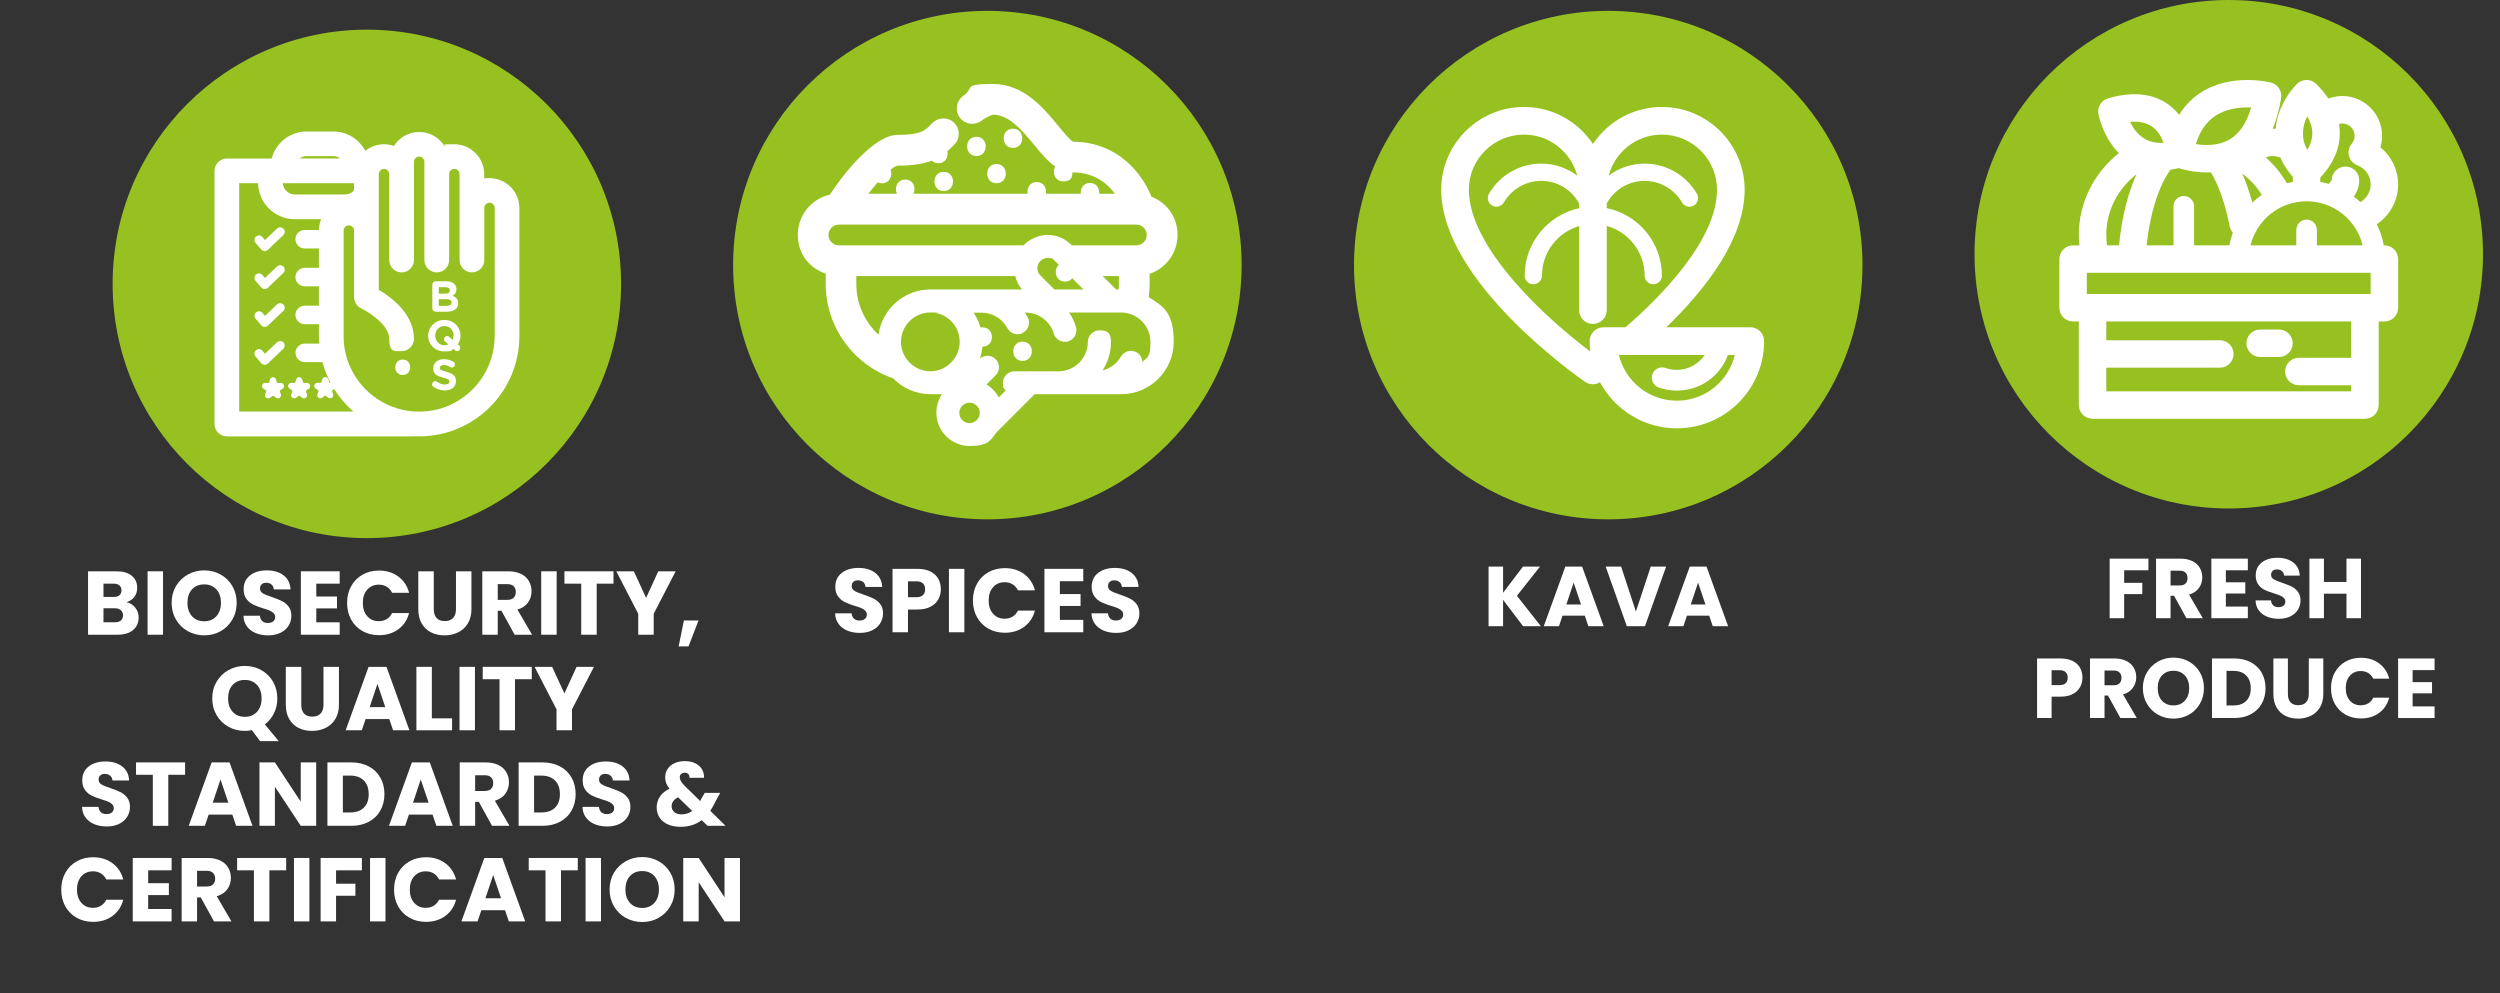
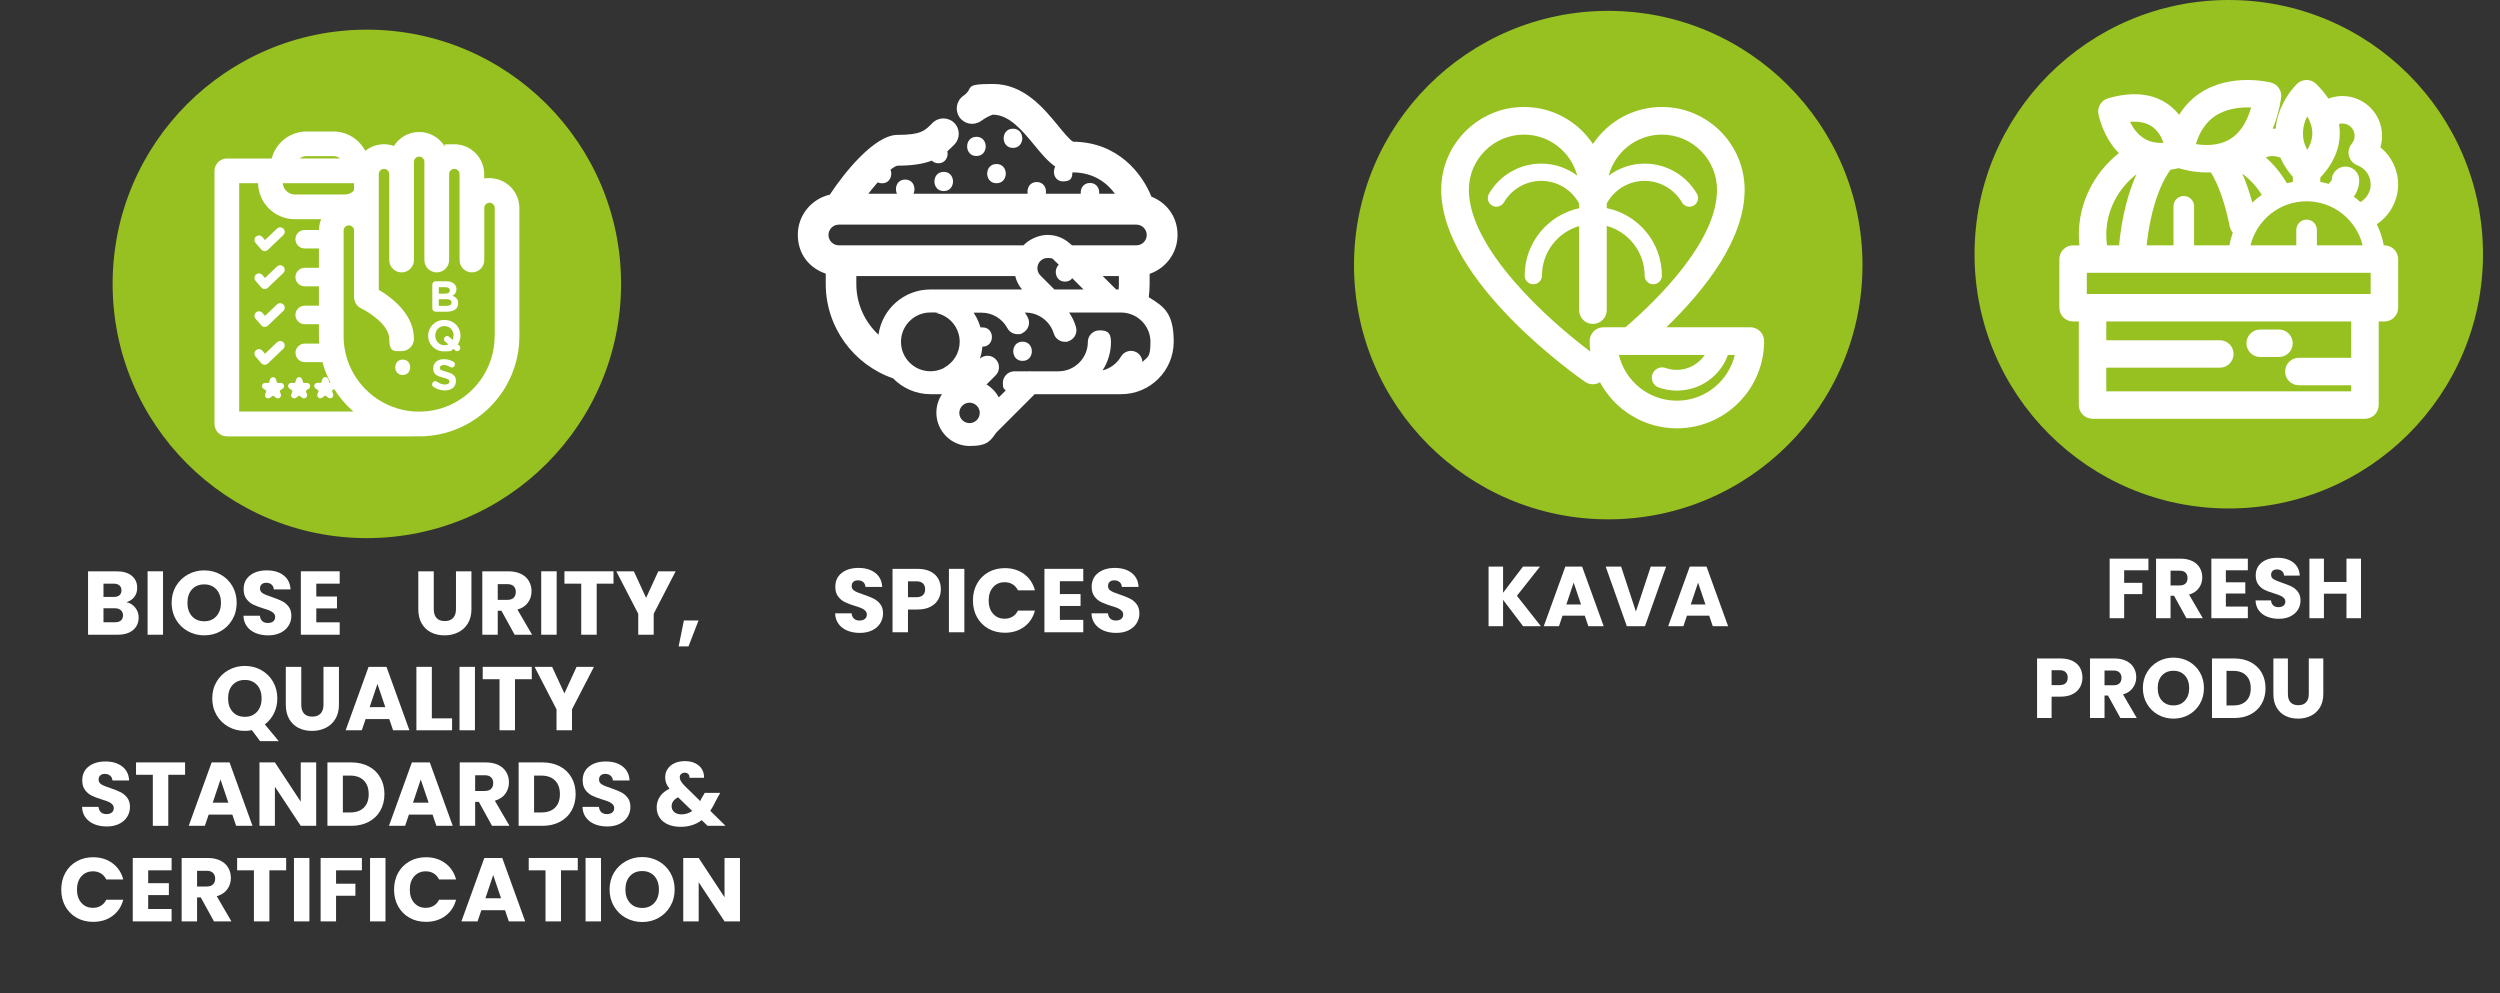
<svg xmlns="http://www.w3.org/2000/svg" width="1576" zoomAndPan="magnify" viewBox="0 0 1182 469.5" height="626" preserveAspectRatio="xMidYMid meet" version="1.0">
  <rect x="0" y="0" width="1182" height="469.5" fill="#333333" stroke="none" />
  <defs>
    <g />
    <clipPath id="581c657659">
      <path d="M 53.246 14.02 L 293.648 14.02 L 293.648 254.422 L 53.246 254.422 Z M 53.246 14.02 " clip-rule="nonzero" />
    </clipPath>
    <clipPath id="4789cce3fc">
      <path d="M 173.449 14.02 C 107.062 14.02 53.246 67.836 53.246 134.219 C 53.246 200.605 107.062 254.422 173.449 254.422 C 239.832 254.422 293.648 200.605 293.648 134.219 C 293.648 67.836 239.832 14.02 173.449 14.02 Z M 173.449 14.02 " clip-rule="nonzero" />
    </clipPath>
    <clipPath id="56d3f027aa">
      <path d="M 346.625 5.137 L 587.031 5.137 L 587.031 245.543 L 346.625 245.543 Z M 346.625 5.137 " clip-rule="nonzero" />
    </clipPath>
    <clipPath id="8e8e36626d">
-       <path d="M 466.828 5.137 C 400.441 5.137 346.625 58.953 346.625 125.34 C 346.625 191.727 400.441 245.543 466.828 245.543 C 533.215 245.543 587.031 191.727 587.031 125.34 C 587.031 58.953 533.215 5.137 466.828 5.137 Z M 466.828 5.137 " clip-rule="nonzero" />
-     </clipPath>
+       </clipPath>
    <clipPath id="934ba7134b">
      <path d="M 640.176 5.137 L 880.582 5.137 L 880.582 245.543 L 640.176 245.543 Z M 640.176 5.137 " clip-rule="nonzero" />
    </clipPath>
    <clipPath id="17fcc00d3e">
      <path d="M 760.379 5.137 C 693.992 5.137 640.176 58.953 640.176 125.34 C 640.176 191.727 693.992 245.543 760.379 245.543 C 826.766 245.543 880.582 191.727 880.582 125.34 C 880.582 58.953 826.766 5.137 760.379 5.137 Z M 760.379 5.137 " clip-rule="nonzero" />
    </clipPath>
    <clipPath id="9ccfe9855d">
      <path d="M 933.559 0 L 1173.961 0 L 1173.961 240.402 L 933.559 240.402 Z M 933.559 0 " clip-rule="nonzero" />
    </clipPath>
    <clipPath id="9e2e480dff">
      <path d="M 1053.758 0 C 987.375 0 933.559 53.816 933.559 120.203 C 933.559 186.586 987.375 240.402 1053.758 240.402 C 1120.145 240.402 1173.961 186.586 1173.961 120.203 C 1173.961 53.816 1120.145 0 1053.758 0 Z M 1053.758 0 " clip-rule="nonzero" />
    </clipPath>
  </defs>
  <g clip-path="url(#581c657659)">
    <g clip-path="url(#4789cce3fc)">
      <path fill="#96c121" d="M 53.246 14.02 L 293.648 14.02 L 293.648 254.422 L 53.246 254.422 Z M 53.246 14.02 " fill-opacity="1" fill-rule="nonzero" />
    </g>
  </g>
  <path fill="#ffffff" d="M 130.984 125.992 L 125.289 131.434 L 124.043 129.984 C 123.281 129.094 121.934 129.02 121.043 129.781 C 120.152 130.543 120.078 131.891 120.84 132.781 L 123.559 135.91 C 123.941 136.344 124.477 136.621 125.059 136.648 C 125.086 136.648 125.137 136.648 125.16 136.648 C 125.695 136.648 126.23 136.445 126.637 136.062 L 133.961 129.07 C 134.797 128.258 134.848 126.91 134.035 126.07 C 133.223 125.23 131.875 125.18 131.035 125.992 Z M 130.984 108.066 L 125.289 113.508 L 124.043 112.059 C 123.281 111.172 121.934 111.094 121.043 111.855 C 120.152 112.621 120.078 113.969 120.84 114.855 L 123.559 117.984 C 123.941 118.418 124.477 118.695 125.059 118.723 C 125.086 118.723 125.137 118.723 125.16 118.723 C 125.695 118.723 126.23 118.52 126.637 118.137 L 133.961 111.145 C 134.797 110.332 134.848 108.984 134.035 108.145 C 133.223 107.305 131.875 107.254 131.035 108.066 Z M 130.984 161.82 L 125.289 167.262 L 124.043 165.812 C 123.281 164.922 121.934 164.844 121.043 165.609 C 120.152 166.371 120.078 167.719 120.84 168.609 L 123.559 171.734 C 123.941 172.168 124.477 172.449 125.059 172.473 C 125.086 172.473 125.137 172.473 125.16 172.473 C 125.695 172.473 126.23 172.27 126.637 171.887 L 133.961 164.895 C 134.797 164.082 134.848 162.734 134.035 161.895 C 133.223 161.055 131.875 161.004 131.035 161.82 Z M 130.984 143.918 L 125.289 149.359 L 124.043 147.91 C 123.281 147.02 121.934 146.945 121.043 147.707 C 120.152 148.469 120.078 149.816 120.84 150.707 L 123.559 153.836 C 123.941 154.266 124.477 154.547 125.059 154.574 C 125.086 154.574 125.137 154.574 125.16 154.574 C 125.695 154.574 126.23 154.371 126.637 153.988 L 133.961 146.996 C 134.797 146.184 134.848 144.836 134.035 143.996 C 133.223 143.156 131.875 143.105 131.035 143.918 Z M 132.867 181.043 L 131.059 181.043 L 130.5 179.336 C 130.297 178.727 129.738 178.32 129.102 178.32 C 128.469 178.32 127.906 178.727 127.703 179.336 L 127.145 181.043 L 125.34 181.043 C 124.703 181.043 124.145 181.449 123.941 182.059 C 123.738 182.668 123.941 183.328 124.477 183.688 L 125.926 184.754 L 125.363 186.457 C 125.16 187.066 125.363 187.727 125.898 188.086 C 126.152 188.262 126.457 188.363 126.762 188.363 C 127.07 188.363 127.375 188.262 127.629 188.086 L 129.078 187.016 L 130.527 188.086 C 130.781 188.262 131.086 188.363 131.391 188.363 C 131.695 188.363 132 188.262 132.254 188.086 C 132.766 187.703 132.992 187.043 132.789 186.457 L 132.23 184.754 L 133.652 183.738 C 134.035 183.48 134.289 183.023 134.289 182.516 C 134.289 181.703 133.629 181.066 132.84 181.066 Z M 231.391 84.168 C 230.555 84.168 229.738 84.242 228.926 84.395 L 228.926 82.336 C 228.926 74.531 222.57 68.199 214.789 68.199 C 207.008 68.199 211.586 68.504 210.137 69.012 C 207.617 65.047 203.219 62.402 198.188 62.402 C 193.152 62.402 188.727 65.047 186.234 69.012 C 184.785 68.504 183.211 68.199 181.582 68.199 C 178.227 68.199 175.148 69.371 172.707 71.328 C 169.859 65.887 164.164 62.176 157.633 62.176 L 144.941 62.176 C 137.012 62.176 130.348 67.613 128.441 74.938 L 107.262 74.938 C 104.031 74.938 101.414 77.559 101.414 80.785 L 101.414 200.469 C 101.414 203.695 104.031 206.316 107.262 206.316 L 195.289 206.316 C 195.492 206.316 195.668 206.266 195.871 206.266 C 196.633 206.289 197.398 206.316 198.188 206.316 C 224.324 206.316 245.555 185.059 245.555 158.945 L 245.555 98.355 C 245.555 90.551 239.199 84.219 231.418 84.219 Z M 144.918 73.82 L 157.605 73.82 C 158.824 73.82 159.945 74.227 160.859 74.914 L 141.688 74.914 C 142.605 74.227 143.723 73.82 144.941 73.82 Z M 133.703 86.609 L 167.395 86.609 L 167.395 89.988 C 166.352 91.184 164.828 91.949 163.121 91.949 L 139.398 91.949 C 136.375 91.949 133.883 89.582 133.703 86.609 Z M 113.086 194.617 L 113.086 86.609 L 122.008 86.609 C 122.211 96.043 129.918 103.645 139.398 103.645 L 151.832 103.645 C 151.199 105.219 150.816 106.926 150.793 108.73 L 144.055 108.73 C 141.637 108.73 139.68 110.688 139.68 113.102 C 139.68 115.52 141.637 117.477 144.055 117.477 L 150.793 117.477 L 150.793 126.629 L 144.055 126.629 C 141.637 126.629 139.68 128.586 139.68 131.004 C 139.68 133.418 141.637 135.375 144.055 135.375 L 150.793 135.375 L 150.793 144.531 L 144.055 144.531 C 141.637 144.531 139.68 146.488 139.68 148.902 C 139.68 151.316 141.637 153.277 144.055 153.277 L 150.793 153.277 L 150.793 158.871 C 150.793 160.066 150.844 161.262 150.945 162.453 L 144.078 162.453 C 141.664 162.453 139.707 164.414 139.707 166.828 C 139.707 169.242 141.664 171.203 144.078 171.203 L 152.445 171.203 C 153.359 174.633 154.68 177.914 156.309 180.992 L 155.773 180.992 L 155.215 179.285 C 155.012 178.676 154.453 178.27 153.816 178.27 C 153.18 178.27 152.621 178.676 152.418 179.285 L 151.859 180.992 L 150.055 180.992 C 149.418 180.992 148.859 181.398 148.656 182.008 C 148.453 182.617 148.656 183.277 149.188 183.637 L 150.641 184.703 L 150.078 186.406 C 149.875 187.016 150.078 187.676 150.613 188.035 C 150.867 188.211 151.172 188.312 151.477 188.312 C 151.781 188.312 152.09 188.211 152.344 188.035 L 153.793 186.965 L 155.242 188.035 C 155.496 188.211 155.801 188.312 156.105 188.312 C 156.41 188.312 156.715 188.211 156.969 188.035 C 157.477 187.652 157.707 186.992 157.504 186.406 L 156.945 184.703 L 157.988 183.941 C 160.48 187.906 163.531 191.492 167.062 194.566 L 113.086 194.566 Z M 233.859 158.922 C 233.859 178.602 217.84 194.617 198.16 194.617 C 178.48 194.617 162.461 178.602 162.461 158.922 L 162.461 109.008 C 162.461 107.637 163.582 106.543 164.93 106.543 C 166.277 106.543 167.395 107.66 167.395 109.008 L 167.395 140.512 C 167.395 142.773 168.715 144.836 170.75 145.801 C 174.184 147.43 184.023 153.555 184.023 160.168 C 184.023 166.777 186.641 166.016 189.871 166.016 C 193.102 166.016 195.719 163.395 195.719 160.168 C 195.719 148.395 184.887 140.438 179.09 137.027 L 179.09 82.312 C 179.09 80.938 180.211 79.844 181.559 79.844 C 182.906 79.844 184.023 80.965 184.023 82.312 L 184.023 122.941 C 184.023 126.172 186.641 128.789 189.871 128.789 C 193.102 128.789 195.719 126.172 195.719 122.941 L 195.719 76.516 C 195.719 75.141 196.84 74.047 198.188 74.047 C 199.535 74.047 200.652 75.168 200.652 76.516 L 200.652 122.941 C 200.652 126.172 203.27 128.789 206.5 128.789 C 209.73 128.789 212.348 126.172 212.348 122.941 L 212.348 82.312 C 212.348 80.938 213.469 79.844 214.816 79.844 C 216.16 79.844 217.281 80.965 217.281 82.312 L 217.281 122.941 C 217.281 126.172 219.898 128.789 223.129 128.789 C 226.359 128.789 228.977 126.172 228.977 122.941 L 228.977 98.305 C 228.977 96.93 230.094 95.84 231.441 95.84 C 232.789 95.84 233.91 96.957 233.91 98.305 L 233.91 158.895 Z M 145.223 181.043 L 143.418 181.043 L 142.859 179.336 C 142.656 178.727 142.094 178.32 141.461 178.32 C 140.824 178.32 140.266 178.727 140.062 179.336 L 139.504 181.043 L 137.695 181.043 C 137.062 181.043 136.5 181.449 136.297 182.059 C 136.094 182.668 136.297 183.328 136.832 183.688 L 138.281 184.754 L 137.723 186.457 C 137.52 187.066 137.723 187.727 138.258 188.086 C 138.512 188.262 138.816 188.363 139.121 188.363 C 139.426 188.363 139.73 188.262 139.984 188.086 L 141.434 187.016 L 142.883 188.086 C 143.137 188.262 143.441 188.363 143.75 188.363 C 144.055 188.363 144.359 188.262 144.613 188.086 C 145.121 187.703 145.352 187.043 145.148 186.457 L 144.586 184.754 L 146.012 183.738 C 146.391 183.48 146.648 183.023 146.648 182.516 C 146.648 181.703 145.984 181.066 145.199 181.066 Z M 190.406 170.008 C 185.703 170.008 185.703 177.305 190.406 177.305 C 195.109 177.305 195.109 170.008 190.406 170.008 Z M 205.965 147.379 L 211.23 147.379 C 214.484 147.379 216.621 146.055 216.621 143.438 L 216.621 143.387 C 216.621 141.453 215.602 140.488 213.926 139.852 C 214.941 139.266 215.805 138.375 215.805 136.75 L 215.805 136.699 C 215.805 135.707 215.477 134.918 214.812 134.258 C 214 133.445 212.703 132.984 211.051 132.984 L 205.965 132.984 C 205.078 132.984 204.391 133.672 204.391 134.562 L 204.391 145.773 C 204.391 146.664 205.078 147.352 205.965 147.352 Z M 207.465 135.781 L 210.594 135.781 C 211.941 135.781 212.68 136.316 212.68 137.258 L 212.68 137.309 C 212.68 138.375 211.789 138.832 210.391 138.832 L 207.465 138.832 Z M 207.465 141.453 L 211.129 141.453 C 212.754 141.453 213.469 142.039 213.469 143.004 L 213.469 143.055 C 213.469 144.121 212.629 144.605 211.23 144.605 L 207.465 144.605 Z M 211.051 175.754 C 208.559 175.117 207.949 174.812 207.949 173.871 L 207.949 173.82 C 207.949 173.133 208.586 172.574 209.805 172.574 C 211.027 172.574 211.789 172.93 212.832 173.539 C 213.086 173.691 213.312 173.77 213.621 173.77 C 214.434 173.77 215.094 173.133 215.094 172.32 C 215.094 171.508 214.738 171.277 214.406 171.074 C 213.109 170.262 211.586 169.805 209.855 169.805 C 206.906 169.805 204.82 171.531 204.82 174.125 L 204.82 174.176 C 204.82 177.023 206.68 177.836 209.578 178.574 C 211.965 179.184 212.477 179.594 212.477 180.406 L 212.477 180.457 C 212.477 181.297 211.688 181.805 210.391 181.805 C 209.094 181.805 207.797 181.32 206.703 180.508 C 206.5 180.355 206.219 180.227 205.789 180.227 C 204.973 180.227 204.312 180.863 204.312 181.676 C 204.312 182.492 204.566 182.617 204.898 182.871 C 206.5 184.016 208.406 184.602 210.289 184.602 C 213.391 184.602 215.578 183 215.578 180.152 L 215.578 180.102 C 215.578 177.582 213.926 176.539 211.027 175.777 Z M 210.086 151.266 C 205.66 151.266 202.434 154.625 202.434 158.691 L 202.434 158.742 C 202.434 162.836 205.609 166.141 210.059 166.141 C 214.508 166.141 213.109 165.684 214.332 164.922 L 215.121 165.609 C 215.375 165.863 215.73 166.039 216.16 166.039 C 216.977 166.039 217.637 165.352 217.637 164.539 C 217.637 163.727 217.383 163.625 217.051 163.344 L 216.441 162.836 C 217.23 161.641 217.715 160.219 217.715 158.719 L 217.715 158.668 C 217.715 154.574 214.535 151.266 210.086 151.266 Z M 214.406 158.742 C 214.406 159.453 214.254 160.141 214.027 160.727 L 212.449 159.301 C 212.121 159.023 211.84 158.871 211.406 158.871 C 210.594 158.871 209.934 159.555 209.934 160.371 C 209.934 161.184 210.188 161.285 210.516 161.566 L 212.016 162.836 C 211.457 163.117 210.824 163.219 210.137 163.219 C 207.594 163.219 205.789 161.156 205.789 158.691 L 205.789 158.641 C 205.789 156.176 207.543 154.164 210.109 154.164 C 212.68 154.164 214.457 156.227 214.457 158.691 L 214.457 158.742 Z M 214.406 158.742 " fill-opacity="1" fill-rule="nonzero" />
  <g clip-path="url(#56d3f027aa)">
    <g clip-path="url(#8e8e36626d)">
      <path fill="#96c121" d="M 346.625 5.137 L 587.031 5.137 L 587.031 245.543 L 346.625 245.543 Z M 346.625 5.137 " fill-opacity="1" fill-rule="nonzero" />
    </g>
  </g>
  <g clip-path="url(#934ba7134b)">
    <g clip-path="url(#17fcc00d3e)">
      <path fill="#96c121" d="M 640.176 5.137 L 880.582 5.137 L 880.582 245.543 L 640.176 245.543 Z M 640.176 5.137 " fill-opacity="1" fill-rule="nonzero" />
    </g>
  </g>
  <path fill="#ffffff" d="M 827.539 154.73 L 787.863 154.73 C 806.707 136.48 824.863 112.883 824.863 89.707 C 824.863 68.133 807.309 50.578 785.734 50.578 C 772.145 50.578 760.156 57.543 753.137 68.082 C 746.117 57.539 734.129 50.578 720.539 50.578 C 698.965 50.578 681.414 68.133 681.414 89.707 C 681.414 133.266 746.664 178.621 749.441 180.531 C 750.555 181.297 751.848 181.68 753.141 181.68 C 754.297 181.68 755.445 181.355 756.477 180.742 C 763.445 193.688 777.125 202.512 792.824 202.512 C 815.57 202.512 834.078 184.008 834.078 161.262 C 834.07 157.656 831.145 154.73 827.539 154.73 Z M 694.477 89.707 C 694.477 75.332 706.168 63.641 720.539 63.641 C 732.602 63.641 742.75 71.887 745.707 83.031 C 740.949 79.48 735.074 77.348 728.691 77.348 C 718.535 77.348 709.066 82.812 703.98 91.609 C 702.852 93.562 703.516 96.059 705.473 97.188 C 707.422 98.316 709.918 97.648 711.047 95.695 C 714.684 89.414 721.441 85.508 728.691 85.508 C 736.422 85.508 743.156 89.84 746.605 96.203 L 746.605 98.453 C 731.918 101.613 720.871 114.703 720.871 130.324 C 720.871 132.578 722.699 134.406 724.953 134.406 C 727.211 134.406 729.035 132.578 729.035 130.324 C 729.035 119.234 736.465 109.867 746.605 106.891 L 746.605 146.621 C 746.605 150.23 749.531 153.156 753.141 153.156 C 756.746 153.156 759.672 150.23 759.672 146.621 L 759.672 106.801 C 769.984 109.672 777.582 119.117 777.582 130.324 C 777.582 132.582 779.41 134.406 781.664 134.406 C 783.918 134.406 785.742 132.582 785.742 130.324 C 785.742 114.586 774.527 101.434 759.672 98.398 L 759.672 96.203 C 763.121 89.844 769.855 85.516 777.586 85.516 C 784.836 85.516 791.594 89.418 795.23 95.699 C 796.359 97.652 798.855 98.316 800.809 97.191 C 802.762 96.062 803.426 93.562 802.301 91.617 C 797.211 82.816 787.742 77.352 777.59 77.352 C 771.207 77.352 765.328 79.484 760.57 83.039 C 763.527 71.895 773.676 63.645 785.738 63.645 C 800.109 63.645 811.805 75.34 811.805 89.711 C 811.805 113.551 785.059 140.414 768.523 154.734 L 758.109 154.734 C 754.504 154.734 751.578 157.656 751.578 161.266 C 751.578 162.938 751.691 164.582 751.887 166.199 C 732.191 151.516 694.477 117.633 694.477 89.707 Z M 792.82 189.449 C 779.527 189.449 768.355 180.195 765.398 167.797 L 806.043 167.797 C 803.137 172.094 798.207 174.879 792.82 174.879 C 790.996 174.879 789.211 174.578 787.508 173.973 C 784.961 173.07 782.16 174.41 781.258 176.961 C 780.355 179.512 781.691 182.309 784.242 183.211 C 786.996 184.184 789.883 184.676 792.82 184.676 C 803.812 184.676 813.312 177.875 816.969 167.797 L 820.242 167.797 C 817.285 180.195 806.113 189.449 792.82 189.449 Z M 792.82 189.449 " fill-opacity="1" fill-rule="nonzero" />
  <g clip-path="url(#9ccfe9855d)">
    <g clip-path="url(#9e2e480dff)">
      <path fill="#96c121" d="M 933.559 0 L 1173.961 0 L 1173.961 240.402 L 933.559 240.402 Z M 933.559 0 " fill-opacity="1" fill-rule="nonzero" />
    </g>
  </g>
  <path fill="#ffffff" d="M 543.121 140.641 C 543.391 138.555 543.543 136.441 543.543 134.297 L 543.543 129.465 C 551.215 126.867 556.742 119.617 556.742 111.07 C 556.742 102.52 551.605 95.816 544.387 92.977 C 540.098 82.254 528.711 67.18 507.387 67 C 505.816 66.215 502.492 62.168 500.289 59.449 C 493.434 51.113 484.07 39.695 469.449 39.695 C 454.832 39.695 460.902 41.539 455.465 45.312 C 452.172 47.609 451.355 52.141 453.652 55.434 C 455.949 58.723 460.48 59.539 463.773 57.242 C 467.789 54.434 469.512 54.223 469.48 54.223 C 477.211 54.223 483.496 61.895 489.082 68.66 C 492.285 72.559 495.395 76.332 498.93 78.75 C 497.391 81.438 498.629 85.758 502.676 85.758 C 506.723 85.758 506.934 83.672 507.055 81.5 C 507.055 81.5 507.055 81.5 507.086 81.5 C 517.234 81.5 523.457 86.602 527.141 91.586 L 519.68 91.586 C 519.922 89.141 518.504 86.512 515.332 86.512 C 512.16 86.512 510.738 89.172 510.98 91.586 L 494.461 91.586 C 494.941 89.051 493.523 86.059 490.172 86.059 C 486.816 86.059 485.398 89.051 485.883 91.586 L 431.906 91.586 C 433.145 88.898 431.875 84.91 427.98 84.91 C 424.082 84.91 422.812 88.867 424.051 91.586 L 410.551 91.586 C 412.062 89.652 413.543 87.84 414.992 86.211 C 415.566 86.48 416.23 86.664 417.016 86.664 C 420.762 86.664 422.121 82.918 421.031 80.23 C 422.391 79.141 423.539 78.449 424.355 78.328 C 431.664 78.328 436.707 77.422 440.574 75.941 C 441.301 76.664 442.324 77.18 443.656 77.18 C 447.066 77.18 448.488 74.098 447.914 71.5 C 448.852 70.684 449.758 69.809 450.664 68.902 L 451.176 68.391 C 454.016 65.551 454.016 60.961 451.176 58.121 C 448.336 55.281 443.746 55.281 440.906 58.121 L 440.363 58.664 C 437.191 61.836 435.289 63.77 424.383 63.77 C 413.48 63.77 399.102 81.711 392.336 92.039 C 383.699 94.004 377.203 101.734 377.203 110.977 C 377.203 120.223 382.73 126.773 390.406 129.371 L 390.406 134.207 C 390.406 154.867 403.723 172.477 422.238 178.879 C 426.742 183.5 433.023 186.367 439.941 186.367 L 445.375 186.367 C 443.684 188.875 442.719 191.898 442.719 195.129 C 442.719 203.797 449.785 210.863 458.457 210.863 C 467.125 210.863 468.242 208.328 471.109 204.461 L 489.203 186.367 L 530.133 186.367 C 543.785 186.367 554.93 175.254 554.93 161.57 C 554.93 147.887 550.219 144.93 543.211 140.547 Z M 397.625 115.992 L 396.598 115.992 C 393.906 115.992 391.703 113.789 391.703 111.098 C 391.703 108.41 393.906 106.207 396.598 106.207 L 537.289 106.207 C 539.977 106.207 542.184 108.41 542.184 111.098 C 542.184 113.789 539.977 115.992 537.289 115.992 L 506.812 115.992 L 506.543 115.719 C 506.301 115.48 506.059 115.266 505.785 115.086 C 502.887 112.488 499.203 111.07 495.273 111.07 C 491.348 111.07 486.758 112.973 483.887 115.992 Z M 529.012 130.52 L 529.012 134.297 C 529.012 135.172 528.984 136.02 528.895 136.863 L 527.715 136.863 L 521.371 130.52 Z M 503.551 133.148 C 505.09 133.148 506.238 132.516 506.965 131.547 L 512.281 136.863 L 498.508 136.863 L 492.375 130.73 C 492.223 130.551 492.074 130.398 491.922 130.25 C 490.984 129.344 490.473 128.105 490.473 126.805 C 490.473 124.148 492.648 121.973 495.305 121.973 C 497.965 121.973 497.844 122.484 498.75 123.422 C 498.961 123.633 499.203 123.844 499.441 124.027 L 500.59 125.176 C 497.992 127.59 498.988 133.148 503.551 133.148 Z M 415.352 158.25 C 408.918 152.27 404.871 143.75 404.871 134.297 L 404.871 130.52 L 479.992 130.52 C 480.566 132.848 481.652 135.02 483.223 136.863 L 439.879 136.863 C 427.375 136.863 417.016 146.195 415.352 158.25 Z M 446.496 173.863 C 446.102 174.074 445.711 174.289 445.285 174.438 C 444.047 174.953 442.719 175.312 441.301 175.465 C 440.848 175.527 440.363 175.527 439.879 175.527 C 432.238 175.527 425.984 169.305 425.984 161.633 C 425.984 153.961 432.207 147.738 439.879 147.738 C 447.551 147.738 441.781 147.828 442.66 148.008 C 448.973 149.309 453.742 154.895 453.742 161.602 C 453.742 166.855 450.812 171.449 446.465 173.805 Z M 458.395 200.051 C 455.738 200.051 453.562 197.879 453.562 195.219 C 453.562 192.562 455.738 190.387 458.395 190.387 C 461.055 190.387 463.227 192.562 463.227 195.219 C 463.227 197.879 461.055 200.051 458.395 200.051 Z M 540.129 171.207 C 540.07 169.363 539.133 167.613 537.441 166.613 C 534.844 165.105 531.492 166.012 529.98 168.609 C 528.078 171.902 524.906 174.227 521.281 175.133 C 523.789 171.266 525.27 166.645 525.27 161.66 C 525.27 156.68 522.82 156.195 519.801 156.195 C 516.781 156.195 514.336 158.641 514.336 161.66 C 514.336 169.305 508.113 175.555 500.441 175.555 L 487.602 175.555 C 487.121 175.496 486.637 175.496 486.152 175.555 L 479.629 175.555 C 476.609 175.555 474.16 178.004 474.16 181.023 C 474.16 184.043 474.676 183.621 475.52 184.586 L 472.23 187.879 C 470.898 185.371 468.875 183.258 466.43 181.777 L 470.719 177.488 C 472.863 175.375 472.863 171.902 470.719 169.785 C 468.695 167.762 465.465 167.672 463.32 169.547 C 463.32 169.453 463.348 169.395 463.379 169.305 C 463.438 169.062 463.531 168.82 463.59 168.609 C 463.742 168.125 463.863 167.613 463.984 167.129 C 464.043 166.855 464.105 166.613 464.133 166.344 C 464.223 165.828 464.316 165.316 464.375 164.773 C 464.375 164.531 464.438 164.289 464.465 164.047 C 464.465 163.988 464.465 163.957 464.465 163.898 C 464.496 163.898 464.559 163.898 464.586 163.898 C 470.445 163.898 470.445 154.805 464.586 154.805 C 458.727 154.805 463.922 154.836 463.59 154.895 C 463.531 154.715 463.5 154.535 463.438 154.352 C 463.227 153.656 462.957 152.961 462.684 152.297 C 462.594 152.117 462.531 151.938 462.441 151.723 C 462.23 151.211 461.988 150.727 461.746 150.246 C 461.656 150.062 461.566 149.883 461.445 149.699 C 461.113 149.098 460.75 148.492 460.359 147.887 C 460.359 147.887 460.359 147.859 460.359 147.828 L 464.043 147.828 C 469.18 147.828 473.859 150.637 476.277 155.137 C 477.273 156.98 479.145 158.008 481.078 158.008 C 483.012 158.008 482.832 157.797 483.645 157.344 C 486.305 155.922 487.301 152.602 485.883 149.973 C 485.488 149.219 485.035 148.492 484.551 147.797 L 484.914 147.797 C 491.016 147.797 496.484 151.875 498.234 157.703 C 498.93 160.062 501.105 161.602 503.461 161.602 C 505.816 161.602 504.488 161.539 505.031 161.359 C 507.93 160.516 509.562 157.465 508.715 154.562 C 507.992 152.086 506.875 149.82 505.453 147.766 L 530.039 147.766 C 537.684 147.766 543.934 153.988 543.934 161.633 C 543.934 169.273 542.484 168.668 540.129 171.176 Z M 483.465 161.539 C 477.605 161.539 477.605 170.633 483.465 170.633 C 489.324 170.633 489.324 161.539 483.465 161.539 Z M 478.934 69.93 C 484.793 69.93 484.793 60.84 478.934 60.84 C 473.074 60.84 473.074 69.93 478.934 69.93 Z M 471.141 77.543 C 465.281 77.543 465.281 86.633 471.141 86.633 C 477 86.633 477 77.543 471.141 77.543 Z M 446.191 90.348 C 452.051 90.348 452.051 81.258 446.191 81.258 C 440.332 81.258 440.332 90.348 446.191 90.348 Z M 461.656 64.676 C 455.797 64.676 455.797 73.766 461.656 73.766 C 467.516 73.766 467.516 64.676 461.656 64.676 Z M 461.656 64.676 " fill-opacity="1" fill-rule="nonzero" />
  <path fill="#ffffff" d="M 1127.355 116.008 L 1127.039 116.008 C 1126.414 112.484 1125.293 109.129 1123.742 106.02 C 1129.965 101.875 1133.844 94.789 1133.844 87.195 C 1133.844 80.281 1130.633 73.855 1125.43 69.633 C 1125.957 67.879 1126.25 66.051 1126.25 64.199 C 1126.25 53.832 1117.82 45.402 1107.457 45.402 C 1105.195 45.402 1102.977 45.84 1100.891 46.621 C 1099.316 44.281 1097.41 41.973 1095.145 39.711 C 1093.93 38.496 1092.277 37.812 1090.555 37.812 C 1088.832 37.812 1087.184 38.496 1085.965 39.711 C 1081.668 44.004 1076.719 51.77 1075.93 60.863 C 1075.465 60.836 1075 60.816 1074.531 60.812 C 1076.355 56.586 1077.691 51.75 1078.516 46.301 C 1079.016 43.004 1076.938 39.867 1073.711 39.039 C 1072.941 38.844 1054.762 34.344 1040.215 43.977 C 1036.18 46.648 1032.891 50.121 1030.289 54.297 C 1028.867 52.492 1027.148 50.785 1025.078 49.312 C 1017.766 44.125 1008.227 43.168 996.723 46.461 C 993.52 47.379 991.531 50.574 992.125 53.859 C 992.219 54.375 994.203 64.73 1001.801 72.406 C 989.93 81.836 982.863 95.902 982.863 111.004 C 982.863 112.68 982.98 114.348 983.152 116.012 L 980.156 116.012 C 976.57 116.012 973.664 118.918 973.664 122.504 L 973.664 145.504 C 973.664 149.086 976.57 151.992 980.156 151.992 L 982.867 151.992 L 982.867 191.504 C 982.867 195.09 985.773 197.996 989.355 197.996 L 1118.156 197.996 C 1121.742 197.996 1124.648 195.09 1124.648 191.504 L 1124.648 151.992 L 1127.355 151.992 C 1130.941 151.992 1133.848 149.086 1133.848 145.504 L 1133.848 122.504 C 1133.844 118.914 1130.938 116.008 1127.355 116.008 Z M 1090.836 55.004 C 1092.594 57.98 1093.398 60.91 1093.246 63.754 C 1093.094 66.492 1092.074 68.93 1090.875 70.895 C 1087.578 64.758 1088.809 59.102 1090.836 55.004 Z M 1090.555 95.168 C 1103.387 95.168 1114.148 104.066 1117.074 116.008 L 1095.422 116.008 L 1095.422 108.699 C 1095.422 106.008 1093.242 103.832 1090.555 103.832 C 1087.867 103.832 1085.688 106.008 1085.688 108.699 L 1085.688 116.008 L 1064.035 116.008 C 1066.961 104.066 1077.723 95.168 1090.555 95.168 Z M 1074.453 73.793 C 1075.75 73.793 1077.008 74.07 1078.18 74.566 C 1079.488 77.586 1081.402 80.637 1084.062 83.656 L 1084.062 86.016 C 1083.105 86.184 1082.16 86.379 1081.23 86.625 C 1078.551 82.023 1075.168 77.906 1071.215 74.367 C 1072.238 74 1073.328 73.793 1074.453 73.793 Z M 1069.367 92.109 C 1067.781 93.219 1066.293 94.445 1064.902 95.781 C 1063.539 90.742 1061.934 86.117 1060.152 82.055 C 1063.828 84.844 1066.941 88.234 1069.367 92.109 Z M 1047.32 54.844 C 1052.828 51.164 1059.527 50.625 1064.312 50.84 C 1062.273 58.102 1058.859 63.168 1054.133 65.926 C 1048.812 69.031 1042.559 68.84 1038.227 68.125 C 1040.012 62.141 1043.059 57.691 1047.32 54.844 Z M 1026.215 80.227 C 1027.477 80.059 1028.766 79.828 1030.074 79.523 C 1032.645 80.312 1037.57 81.531 1043.414 81.531 C 1044.031 81.531 1044.664 81.516 1045.301 81.484 C 1048.859 87.191 1052.094 96.383 1054.199 106.984 C 1054.43 108.133 1054.949 109.152 1055.668 109.977 C 1054.969 111.918 1054.434 113.934 1054.066 116.008 L 1037.363 116.008 L 1037.363 97.535 C 1037.363 94.848 1035.184 92.668 1032.496 92.668 C 1029.809 92.668 1027.629 94.848 1027.629 97.535 L 1027.629 116.008 L 1014.926 116.008 C 1016.477 101.039 1020.586 87.949 1026.215 80.227 Z M 1017.504 59.859 C 1020.32 61.832 1021.961 64.859 1022.91 67.52 C 1019.371 67.734 1016.309 67.051 1013.754 65.48 C 1010.559 63.516 1008.426 60.406 1007.059 57.625 C 1011.363 57.254 1014.852 58.004 1017.504 59.859 Z M 1010.152 82.359 C 1005.973 91.59 1003.09 103.242 1001.898 116.008 L 996.203 116.008 C 995.969 114.355 995.848 112.68 995.848 111 C 995.848 99.809 1001.195 89.359 1010.152 82.359 Z M 1111.66 169.16 L 1086.883 169.16 C 1083.297 169.16 1080.391 172.066 1080.391 175.652 C 1080.391 179.238 1083.297 182.145 1086.883 182.145 L 1111.66 182.145 L 1111.66 185.012 L 995.848 185.012 L 995.848 173.844 L 1049.539 173.844 C 1053.125 173.844 1056.031 170.938 1056.031 167.355 C 1056.031 163.77 1053.125 160.863 1049.539 160.863 L 995.848 160.863 L 995.848 151.992 L 1111.66 151.992 Z M 1120.863 139.008 L 986.645 139.008 L 986.645 128.992 L 990.938 128.992 C 990.945 128.992 990.953 128.996 990.957 128.996 C 990.969 128.996 990.977 128.992 990.98 128.992 L 1007.602 128.992 C 1007.711 128.996 1007.816 129 1007.926 129 C 1007.953 129 1007.98 128.992 1008.008 128.992 L 1120.859 128.992 L 1120.859 139.008 Z M 1115.961 95.547 C 1114.984 94.629 1113.965 93.754 1112.895 92.941 C 1114.531 90.715 1115.441 88.016 1115.441 85.184 C 1115.441 81.598 1112.508 78.754 1108.922 78.754 C 1105.34 78.754 1102.406 81.719 1102.406 85.305 C 1101.832 85.777 1101.391 86.344 1101.023 86.945 C 1099.727 86.562 1098.398 86.25 1097.047 86.012 L 1097.047 83.918 C 1100.301 80.582 1105.625 73.805 1106.195 64.648 C 1106.32 62.629 1106.207 60.617 1105.871 58.629 C 1106.383 58.484 1106.906 58.383 1107.457 58.383 C 1110.664 58.383 1113.27 60.988 1113.27 64.195 C 1113.27 65.922 1112.551 67.156 1111.945 67.887 C 1111.926 67.91 1111.918 67.938 1111.898 67.957 C 1111.441 68.508 1111.047 69.129 1110.781 69.836 C 1109.535 73.195 1111.246 76.934 1114.605 78.18 C 1118.352 79.574 1120.867 83.195 1120.867 87.191 C 1120.863 90.66 1118.949 93.855 1115.961 95.547 Z M 1068.609 168.789 L 1077.508 168.789 C 1081.094 168.789 1084 165.883 1084 162.297 C 1084 158.711 1081.094 155.805 1077.508 155.805 L 1068.609 155.805 C 1065.027 155.805 1062.121 158.711 1062.121 162.297 C 1062.121 165.883 1065.027 168.789 1068.609 168.789 Z M 1068.609 168.789 " fill-opacity="1" fill-rule="nonzero" />
  <g fill="#ffffff" fill-opacity="1">
    <g transform="translate(38.973, 300.095)">
      <g>
        <path d="M 20.797 -15.375 C 22.535 -15.008 23.93 -14.148 24.984 -12.797 C 26.047 -11.441 26.578 -9.895 26.578 -8.156 C 26.578 -5.656 25.695 -3.672 23.938 -2.203 C 22.188 -0.734 19.75 0 16.625 0 L 2.656 0 L 2.656 -29.984 L 16.141 -29.984 C 19.191 -29.984 21.578 -29.285 23.297 -27.891 C 25.023 -26.492 25.891 -24.602 25.891 -22.219 C 25.891 -20.445 25.426 -18.977 24.5 -17.812 C 23.57 -16.645 22.336 -15.832 20.797 -15.375 Z M 9.953 -17.859 L 14.734 -17.859 C 15.93 -17.859 16.848 -18.117 17.484 -18.641 C 18.129 -19.172 18.453 -19.945 18.453 -20.969 C 18.453 -22 18.129 -22.785 17.484 -23.328 C 16.848 -23.867 15.93 -24.141 14.734 -24.141 L 9.953 -24.141 Z M 15.344 -5.891 C 16.562 -5.891 17.504 -6.164 18.172 -6.719 C 18.848 -7.281 19.188 -8.086 19.188 -9.141 C 19.188 -10.191 18.836 -11.016 18.141 -11.609 C 17.441 -12.211 16.477 -12.516 15.25 -12.516 L 9.953 -12.516 L 9.953 -5.891 Z M 15.344 -5.891 " />
      </g>
    </g>
  </g>
  <g fill="#ffffff" fill-opacity="1">
    <g transform="translate(67.128, 300.095)">
      <g>
        <path d="M 9.953 -29.984 L 9.953 0 L 2.656 0 L 2.656 -29.984 Z M 9.953 -29.984 " />
      </g>
    </g>
  </g>
  <g fill="#ffffff" fill-opacity="1">
    <g transform="translate(79.732, 300.095)">
      <g>
        <path d="M 16.828 0.297 C 14.016 0.297 11.43 -0.352 9.078 -1.656 C 6.723 -2.969 4.852 -4.797 3.469 -7.141 C 2.094 -9.492 1.406 -12.141 1.406 -15.078 C 1.406 -18.016 2.094 -20.648 3.469 -22.984 C 4.852 -25.316 6.723 -27.141 9.078 -28.453 C 11.43 -29.766 14.016 -30.422 16.828 -30.422 C 19.648 -30.422 22.234 -29.766 24.578 -28.453 C 26.93 -27.141 28.785 -25.316 30.141 -22.984 C 31.492 -20.648 32.172 -18.016 32.172 -15.078 C 32.172 -12.141 31.484 -9.492 30.109 -7.141 C 28.742 -4.797 26.895 -2.969 24.562 -1.656 C 22.227 -0.352 19.648 0.297 16.828 0.297 Z M 16.828 -6.359 C 19.223 -6.359 21.141 -7.156 22.578 -8.75 C 24.016 -10.352 24.734 -12.461 24.734 -15.078 C 24.734 -17.723 24.016 -19.836 22.578 -21.422 C 21.141 -23.004 19.223 -23.797 16.828 -23.797 C 14.41 -23.797 12.484 -23.008 11.047 -21.438 C 9.609 -19.875 8.891 -17.754 8.891 -15.078 C 8.891 -12.43 9.609 -10.316 11.047 -8.734 C 12.484 -7.148 14.41 -6.359 16.828 -6.359 Z M 16.828 -6.359 " />
      </g>
    </g>
  </g>
  <g fill="#ffffff" fill-opacity="1">
    <g transform="translate(113.313, 300.095)">
      <g>
        <path d="M 13.5 0.297 C 11.301 0.297 9.332 -0.055 7.594 -0.766 C 5.863 -1.484 4.477 -2.535 3.438 -3.922 C 2.395 -5.316 1.848 -7 1.797 -8.969 L 9.562 -8.969 C 9.676 -7.863 10.062 -7.016 10.719 -6.422 C 11.375 -5.836 12.227 -5.547 13.281 -5.547 C 14.363 -5.547 15.219 -5.797 15.844 -6.297 C 16.469 -6.797 16.781 -7.488 16.781 -8.375 C 16.781 -9.113 16.531 -9.723 16.031 -10.203 C 15.539 -10.691 14.93 -11.094 14.203 -11.406 C 13.473 -11.719 12.441 -12.07 11.109 -12.469 C 9.172 -13.07 7.586 -13.672 6.359 -14.266 C 5.141 -14.867 4.086 -15.754 3.203 -16.922 C 2.316 -18.086 1.875 -19.609 1.875 -21.484 C 1.875 -24.273 2.883 -26.461 4.906 -28.047 C 6.938 -29.629 9.57 -30.422 12.812 -30.422 C 16.113 -30.422 18.773 -29.629 20.797 -28.047 C 22.828 -26.461 23.91 -24.258 24.047 -21.438 L 16.141 -21.438 C 16.086 -22.406 15.734 -23.164 15.078 -23.719 C 14.422 -24.281 13.582 -24.562 12.562 -24.562 C 11.676 -24.562 10.961 -24.328 10.422 -23.859 C 9.879 -23.391 9.609 -22.711 9.609 -21.828 C 9.609 -20.859 10.062 -20.102 10.969 -19.562 C 11.883 -19.02 13.312 -18.438 15.25 -17.812 C 17.188 -17.156 18.758 -16.523 19.969 -15.922 C 21.176 -15.328 22.223 -14.461 23.109 -13.328 C 23.992 -12.191 24.438 -10.723 24.438 -8.922 C 24.438 -7.211 24 -5.66 23.125 -4.266 C 22.258 -2.867 21 -1.758 19.344 -0.938 C 17.695 -0.113 15.75 0.297 13.5 0.297 Z M 13.5 0.297 " />
      </g>
    </g>
  </g>
  <g fill="#ffffff" fill-opacity="1">
    <g transform="translate(139.588, 300.095)">
      <g>
        <path d="M 9.953 -24.141 L 9.953 -18.062 L 19.734 -18.062 L 19.734 -12.438 L 9.953 -12.438 L 9.953 -5.859 L 21.016 -5.859 L 21.016 0 L 2.656 0 L 2.656 -29.984 L 21.016 -29.984 L 21.016 -24.141 Z M 9.953 -24.141 " />
      </g>
    </g>
  </g>
  <g fill="#ffffff" fill-opacity="1">
    <g transform="translate(162.702, 300.095)">
      <g>
-         <path d="M 1.406 -15.031 C 1.406 -18 2.047 -20.641 3.328 -22.953 C 4.609 -25.273 6.395 -27.082 8.688 -28.375 C 10.977 -29.676 13.578 -30.328 16.484 -30.328 C 20.047 -30.328 23.094 -29.383 25.625 -27.5 C 28.164 -25.625 29.863 -23.066 30.719 -19.828 L 22.688 -19.828 C 22.082 -21.078 21.234 -22.031 20.141 -22.688 C 19.047 -23.344 17.801 -23.672 16.406 -23.672 C 14.156 -23.672 12.332 -22.883 10.938 -21.312 C 9.539 -19.75 8.844 -17.656 8.844 -15.031 C 8.844 -12.414 9.539 -10.32 10.938 -8.75 C 12.332 -7.188 14.156 -6.406 16.406 -6.406 C 17.801 -6.406 19.047 -6.734 20.141 -7.391 C 21.234 -8.047 22.082 -9 22.688 -10.25 L 30.719 -10.25 C 29.863 -7 28.164 -4.441 25.625 -2.578 C 23.094 -0.711 20.047 0.219 16.484 0.219 C 13.578 0.219 10.977 -0.426 8.688 -1.719 C 6.395 -3.02 4.609 -4.82 3.328 -7.125 C 2.047 -9.438 1.406 -12.07 1.406 -15.031 Z M 1.406 -15.031 " />
-       </g>
+         </g>
    </g>
  </g>
  <g fill="#ffffff" fill-opacity="1">
    <g transform="translate(195.257, 300.095)">
      <g>
        <path d="M 9.828 -29.984 L 9.828 -12.047 C 9.828 -10.254 10.266 -8.875 11.141 -7.906 C 12.023 -6.938 13.32 -6.453 15.031 -6.453 C 16.738 -6.453 18.047 -6.938 18.953 -7.906 C 19.867 -8.875 20.328 -10.254 20.328 -12.047 L 20.328 -29.984 L 27.641 -29.984 L 27.641 -12.094 C 27.641 -9.414 27.066 -7.148 25.922 -5.297 C 24.785 -3.441 23.254 -2.047 21.328 -1.109 C 19.41 -0.172 17.27 0.297 14.906 0.297 C 12.539 0.297 10.426 -0.164 8.562 -1.094 C 6.695 -2.02 5.223 -3.414 4.141 -5.281 C 3.055 -7.145 2.516 -9.414 2.516 -12.094 L 2.516 -29.984 Z M 9.828 -29.984 " />
      </g>
    </g>
  </g>
  <g fill="#ffffff" fill-opacity="1">
    <g transform="translate(225.378, 300.095)">
      <g>
        <path d="M 17.938 0 L 11.703 -11.328 L 9.953 -11.328 L 9.953 0 L 2.656 0 L 2.656 -29.984 L 14.906 -29.984 C 17.27 -29.984 19.285 -29.57 20.953 -28.75 C 22.617 -27.926 23.863 -26.797 24.688 -25.359 C 25.52 -23.922 25.938 -22.316 25.938 -20.547 C 25.938 -18.555 25.375 -16.773 24.25 -15.203 C 23.125 -13.641 21.461 -12.531 19.266 -11.875 L 26.188 0 Z M 9.953 -16.484 L 14.484 -16.484 C 15.816 -16.484 16.816 -16.812 17.484 -17.469 C 18.16 -18.125 18.5 -19.051 18.5 -20.25 C 18.5 -21.383 18.16 -22.281 17.484 -22.938 C 16.816 -23.594 15.816 -23.922 14.484 -23.922 L 9.953 -23.922 Z M 9.953 -16.484 " />
      </g>
    </g>
  </g>
  <g fill="#ffffff" fill-opacity="1">
    <g transform="translate(253.234, 300.095)">
      <g>
        <path d="M 9.953 -29.984 L 9.953 0 L 2.656 0 L 2.656 -29.984 Z M 9.953 -29.984 " />
      </g>
    </g>
  </g>
  <g fill="#ffffff" fill-opacity="1">
    <g transform="translate(265.837, 300.095)">
      <g>
        <path d="M 24.219 -29.984 L 24.219 -24.141 L 16.281 -24.141 L 16.281 0 L 8.969 0 L 8.969 -24.141 L 1.031 -24.141 L 1.031 -29.984 Z M 24.219 -29.984 " />
      </g>
    </g>
  </g>
  <g fill="#ffffff" fill-opacity="1">
    <g transform="translate(291.087, 300.095)">
      <g>
        <path d="M 28.359 -29.984 L 17.984 -9.906 L 17.984 0 L 10.672 0 L 10.672 -9.906 L 0.297 -29.984 L 8.594 -29.984 L 14.391 -17.422 L 20.156 -29.984 Z M 28.359 -29.984 " />
      </g>
    </g>
  </g>
  <g fill="#ffffff" fill-opacity="1">
    <g transform="translate(319.755, 300.095)">
      <g>
        <path d="M 10.516 -6.75 L 5.766 5.516 L 1.109 5.516 L 3.594 -6.75 Z M 10.516 -6.75 " />
      </g>
    </g>
  </g>
  <g fill="#ffffff" fill-opacity="1">
    <g transform="translate(332.025, 300.095)">
      <g />
    </g>
  </g>
  <g fill="#ffffff" fill-opacity="1">
    <g transform="translate(98.946, 345.274)">
      <g>
        <path d="M 24.016 5.125 L 20.156 -0.047 C 19.02 0.18 17.91 0.297 16.828 0.297 C 14.016 0.297 11.43 -0.352 9.078 -1.656 C 6.723 -2.969 4.852 -4.797 3.469 -7.141 C 2.094 -9.492 1.406 -12.141 1.406 -15.078 C 1.406 -18.016 2.094 -20.648 3.469 -22.984 C 4.852 -25.316 6.723 -27.141 9.078 -28.453 C 11.43 -29.766 14.016 -30.422 16.828 -30.422 C 19.648 -30.422 22.234 -29.766 24.578 -28.453 C 26.93 -27.141 28.785 -25.316 30.141 -22.984 C 31.492 -20.648 32.172 -18.016 32.172 -15.078 C 32.172 -12.516 31.648 -10.172 30.609 -8.047 C 29.566 -5.93 28.117 -4.176 26.266 -2.781 L 32.844 5.125 Z M 8.891 -15.078 C 8.891 -12.43 9.609 -10.316 11.047 -8.734 C 12.484 -7.148 14.41 -6.359 16.828 -6.359 C 19.223 -6.359 21.141 -7.156 22.578 -8.75 C 24.016 -10.352 24.734 -12.461 24.734 -15.078 C 24.734 -17.723 24.016 -19.836 22.578 -21.422 C 21.141 -23.004 19.223 -23.797 16.828 -23.797 C 14.41 -23.797 12.484 -23.008 11.047 -21.438 C 9.609 -19.875 8.891 -17.754 8.891 -15.078 Z M 8.891 -15.078 " />
      </g>
    </g>
  </g>
  <g fill="#ffffff" fill-opacity="1">
    <g transform="translate(132.613, 345.274)">
      <g>
        <path d="M 9.828 -29.984 L 9.828 -12.047 C 9.828 -10.254 10.266 -8.875 11.141 -7.906 C 12.023 -6.938 13.32 -6.453 15.031 -6.453 C 16.738 -6.453 18.047 -6.938 18.953 -7.906 C 19.867 -8.875 20.328 -10.254 20.328 -12.047 L 20.328 -29.984 L 27.641 -29.984 L 27.641 -12.094 C 27.641 -9.414 27.066 -7.148 25.922 -5.297 C 24.785 -3.441 23.254 -2.047 21.328 -1.109 C 19.41 -0.172 17.27 0.297 14.906 0.297 C 12.539 0.297 10.426 -0.164 8.562 -1.094 C 6.695 -2.02 5.223 -3.414 4.141 -5.281 C 3.055 -7.145 2.516 -9.414 2.516 -12.094 L 2.516 -29.984 Z M 9.828 -29.984 " />
      </g>
    </g>
  </g>
  <g fill="#ffffff" fill-opacity="1">
    <g transform="translate(162.733, 345.274)">
      <g>
        <path d="M 21.312 -5.297 L 10.125 -5.297 L 8.328 0 L 0.688 0 L 11.531 -29.984 L 20 -29.984 L 30.844 0 L 23.109 0 Z M 19.438 -10.938 L 15.719 -21.922 L 12.047 -10.938 Z M 19.438 -10.938 " />
      </g>
    </g>
  </g>
  <g fill="#ffffff" fill-opacity="1">
    <g transform="translate(194.221, 345.274)">
      <g>
        <path d="M 9.953 -5.641 L 19.516 -5.641 L 19.516 0 L 2.656 0 L 2.656 -29.984 L 9.953 -29.984 Z M 9.953 -5.641 " />
      </g>
    </g>
  </g>
  <g fill="#ffffff" fill-opacity="1">
    <g transform="translate(214.6, 345.274)">
      <g>
        <path d="M 9.953 -29.984 L 9.953 0 L 2.656 0 L 2.656 -29.984 Z M 9.953 -29.984 " />
      </g>
    </g>
  </g>
  <g fill="#ffffff" fill-opacity="1">
    <g transform="translate(227.203, 345.274)">
      <g>
        <path d="M 24.219 -29.984 L 24.219 -24.141 L 16.281 -24.141 L 16.281 0 L 8.969 0 L 8.969 -24.141 L 1.031 -24.141 L 1.031 -29.984 Z M 24.219 -29.984 " />
      </g>
    </g>
  </g>
  <g fill="#ffffff" fill-opacity="1">
    <g transform="translate(252.453, 345.274)">
      <g>
        <path d="M 28.359 -29.984 L 17.984 -9.906 L 17.984 0 L 10.672 0 L 10.672 -9.906 L 0.297 -29.984 L 8.594 -29.984 L 14.391 -17.422 L 20.156 -29.984 Z M 28.359 -29.984 " />
      </g>
    </g>
  </g>
  <g fill="#ffffff" fill-opacity="1">
    <g transform="translate(37.009, 390.454)">
      <g>
        <path d="M 13.5 0.297 C 11.301 0.297 9.332 -0.055 7.594 -0.766 C 5.863 -1.484 4.477 -2.535 3.438 -3.922 C 2.395 -5.316 1.848 -7 1.797 -8.969 L 9.562 -8.969 C 9.676 -7.863 10.062 -7.016 10.719 -6.422 C 11.375 -5.836 12.227 -5.547 13.281 -5.547 C 14.363 -5.547 15.219 -5.797 15.844 -6.297 C 16.469 -6.797 16.781 -7.488 16.781 -8.375 C 16.781 -9.113 16.531 -9.723 16.031 -10.203 C 15.539 -10.691 14.93 -11.094 14.203 -11.406 C 13.473 -11.719 12.441 -12.07 11.109 -12.469 C 9.172 -13.07 7.586 -13.672 6.359 -14.266 C 5.141 -14.867 4.086 -15.754 3.203 -16.922 C 2.316 -18.086 1.875 -19.609 1.875 -21.484 C 1.875 -24.273 2.883 -26.461 4.906 -28.047 C 6.938 -29.629 9.57 -30.422 12.812 -30.422 C 16.113 -30.422 18.773 -29.629 20.797 -28.047 C 22.828 -26.461 23.91 -24.258 24.047 -21.438 L 16.141 -21.438 C 16.086 -22.406 15.734 -23.164 15.078 -23.719 C 14.422 -24.281 13.582 -24.562 12.562 -24.562 C 11.676 -24.562 10.961 -24.328 10.422 -23.859 C 9.879 -23.391 9.609 -22.711 9.609 -21.828 C 9.609 -20.859 10.062 -20.102 10.969 -19.562 C 11.883 -19.02 13.312 -18.438 15.25 -17.812 C 17.188 -17.156 18.758 -16.523 19.969 -15.922 C 21.176 -15.328 22.223 -14.461 23.109 -13.328 C 23.992 -12.191 24.438 -10.723 24.438 -8.922 C 24.438 -7.211 24 -5.66 23.125 -4.266 C 22.258 -2.867 21 -1.758 19.344 -0.938 C 17.695 -0.113 15.75 0.297 13.5 0.297 Z M 13.5 0.297 " />
      </g>
    </g>
  </g>
  <g fill="#ffffff" fill-opacity="1">
    <g transform="translate(63.284, 390.454)">
      <g>
        <path d="M 24.219 -29.984 L 24.219 -24.141 L 16.281 -24.141 L 16.281 0 L 8.969 0 L 8.969 -24.141 L 1.031 -24.141 L 1.031 -29.984 Z M 24.219 -29.984 " />
      </g>
    </g>
  </g>
  <g fill="#ffffff" fill-opacity="1">
    <g transform="translate(88.534, 390.454)">
      <g>
        <path d="M 21.312 -5.297 L 10.125 -5.297 L 8.328 0 L 0.688 0 L 11.531 -29.984 L 20 -29.984 L 30.844 0 L 23.109 0 Z M 19.438 -10.938 L 15.719 -21.922 L 12.047 -10.938 Z M 19.438 -10.938 " />
      </g>
    </g>
  </g>
  <g fill="#ffffff" fill-opacity="1">
    <g transform="translate(120.021, 390.454)">
      <g>
        <path d="M 29.469 0 L 22.172 0 L 9.953 -18.5 L 9.953 0 L 2.656 0 L 2.656 -29.984 L 9.953 -29.984 L 22.172 -11.406 L 22.172 -29.984 L 29.469 -29.984 Z M 29.469 0 " />
      </g>
    </g>
  </g>
  <g fill="#ffffff" fill-opacity="1">
    <g transform="translate(152.15, 390.454)">
      <g>
        <path d="M 13.891 -29.984 C 17.047 -29.984 19.805 -29.359 22.172 -28.109 C 24.535 -26.859 26.363 -25.098 27.656 -22.828 C 28.957 -20.566 29.609 -17.957 29.609 -15 C 29.609 -12.062 28.957 -9.453 27.656 -7.172 C 26.363 -4.898 24.523 -3.133 22.141 -1.875 C 19.766 -0.625 17.016 0 13.891 0 L 2.656 0 L 2.656 -29.984 Z M 13.406 -6.328 C 16.176 -6.328 18.328 -7.078 19.859 -8.578 C 21.398 -10.086 22.172 -12.227 22.172 -15 C 22.172 -17.758 21.398 -19.906 19.859 -21.438 C 18.328 -22.977 16.176 -23.75 13.406 -23.75 L 9.953 -23.75 L 9.953 -6.328 Z M 13.406 -6.328 " />
      </g>
    </g>
  </g>
  <g fill="#ffffff" fill-opacity="1">
    <g transform="translate(183.21, 390.454)">
      <g>
        <path d="M 21.312 -5.297 L 10.125 -5.297 L 8.328 0 L 0.688 0 L 11.531 -29.984 L 20 -29.984 L 30.844 0 L 23.109 0 Z M 19.438 -10.938 L 15.719 -21.922 L 12.047 -10.938 Z M 19.438 -10.938 " />
      </g>
    </g>
  </g>
  <g fill="#ffffff" fill-opacity="1">
    <g transform="translate(214.698, 390.454)">
      <g>
        <path d="M 17.938 0 L 11.703 -11.328 L 9.953 -11.328 L 9.953 0 L 2.656 0 L 2.656 -29.984 L 14.906 -29.984 C 17.27 -29.984 19.285 -29.57 20.953 -28.75 C 22.617 -27.926 23.863 -26.797 24.688 -25.359 C 25.52 -23.922 25.938 -22.316 25.938 -20.547 C 25.938 -18.555 25.375 -16.773 24.25 -15.203 C 23.125 -13.641 21.461 -12.531 19.266 -11.875 L 26.188 0 Z M 9.953 -16.484 L 14.484 -16.484 C 15.816 -16.484 16.816 -16.812 17.484 -17.469 C 18.16 -18.125 18.5 -19.051 18.5 -20.25 C 18.5 -21.383 18.16 -22.281 17.484 -22.938 C 16.816 -23.594 15.816 -23.922 14.484 -23.922 L 9.953 -23.922 Z M 9.953 -16.484 " />
      </g>
    </g>
  </g>
  <g fill="#ffffff" fill-opacity="1">
    <g transform="translate(242.554, 390.454)">
      <g>
        <path d="M 13.891 -29.984 C 17.047 -29.984 19.805 -29.359 22.172 -28.109 C 24.535 -26.859 26.363 -25.098 27.656 -22.828 C 28.957 -20.566 29.609 -17.957 29.609 -15 C 29.609 -12.062 28.957 -9.453 27.656 -7.172 C 26.363 -4.898 24.523 -3.133 22.141 -1.875 C 19.766 -0.625 17.016 0 13.891 0 L 2.656 0 L 2.656 -29.984 Z M 13.406 -6.328 C 16.176 -6.328 18.328 -7.078 19.859 -8.578 C 21.398 -10.086 22.172 -12.227 22.172 -15 C 22.172 -17.758 21.398 -19.906 19.859 -21.438 C 18.328 -22.977 16.176 -23.75 13.406 -23.75 L 9.953 -23.75 L 9.953 -6.328 Z M 13.406 -6.328 " />
      </g>
    </g>
  </g>
  <g fill="#ffffff" fill-opacity="1">
    <g transform="translate(273.614, 390.454)">
      <g>
        <path d="M 13.5 0.297 C 11.301 0.297 9.332 -0.055 7.594 -0.766 C 5.863 -1.484 4.477 -2.535 3.438 -3.922 C 2.395 -5.316 1.848 -7 1.797 -8.969 L 9.562 -8.969 C 9.676 -7.863 10.062 -7.016 10.719 -6.422 C 11.375 -5.836 12.227 -5.547 13.281 -5.547 C 14.363 -5.547 15.219 -5.797 15.844 -6.297 C 16.469 -6.797 16.781 -7.488 16.781 -8.375 C 16.781 -9.113 16.531 -9.723 16.031 -10.203 C 15.539 -10.691 14.93 -11.094 14.203 -11.406 C 13.473 -11.719 12.441 -12.07 11.109 -12.469 C 9.172 -13.07 7.586 -13.672 6.359 -14.266 C 5.141 -14.867 4.086 -15.754 3.203 -16.922 C 2.316 -18.086 1.875 -19.609 1.875 -21.484 C 1.875 -24.273 2.883 -26.461 4.906 -28.047 C 6.938 -29.629 9.57 -30.422 12.812 -30.422 C 16.113 -30.422 18.773 -29.629 20.797 -28.047 C 22.828 -26.461 23.91 -24.258 24.047 -21.438 L 16.141 -21.438 C 16.086 -22.406 15.734 -23.164 15.078 -23.719 C 14.422 -24.281 13.582 -24.562 12.562 -24.562 C 11.676 -24.562 10.961 -24.328 10.422 -23.859 C 9.879 -23.391 9.609 -22.711 9.609 -21.828 C 9.609 -20.859 10.062 -20.102 10.969 -19.562 C 11.883 -19.02 13.312 -18.438 15.25 -17.812 C 17.188 -17.156 18.758 -16.523 19.969 -15.922 C 21.176 -15.328 22.223 -14.461 23.109 -13.328 C 23.992 -12.191 24.438 -10.723 24.438 -8.922 C 24.438 -7.211 24 -5.66 23.125 -4.266 C 22.258 -2.867 21 -1.758 19.344 -0.938 C 17.695 -0.113 15.75 0.297 13.5 0.297 Z M 13.5 0.297 " />
      </g>
    </g>
  </g>
  <g fill="#ffffff" fill-opacity="1">
    <g transform="translate(299.889, 390.454)">
      <g />
    </g>
  </g>
  <g fill="#ffffff" fill-opacity="1">
    <g transform="translate(308.947, 390.454)">
      <g>
        <path d="M 25.594 0 L 22.812 -2.688 C 20.051 -0.582 16.75 0.469 12.906 0.469 C 10.594 0.469 8.582 0.094 6.875 -0.656 C 5.164 -1.414 3.848 -2.484 2.922 -3.859 C 1.992 -5.242 1.531 -6.863 1.531 -8.719 C 1.531 -10.594 2.035 -12.289 3.047 -13.812 C 4.066 -15.344 5.586 -16.594 7.609 -17.562 C 6.867 -18.469 6.336 -19.336 6.016 -20.172 C 5.703 -21.016 5.547 -21.938 5.547 -22.938 C 5.547 -24.363 5.914 -25.66 6.656 -26.828 C 7.406 -27.992 8.484 -28.91 9.891 -29.578 C 11.297 -30.254 12.969 -30.594 14.906 -30.594 C 16.875 -30.594 18.539 -30.234 19.906 -29.516 C 21.27 -28.805 22.297 -27.852 22.984 -26.656 C 23.672 -25.457 23.984 -24.145 23.922 -22.719 L 17.047 -22.719 C 17.078 -23.488 16.883 -24.082 16.469 -24.5 C 16.051 -24.914 15.504 -25.125 14.828 -25.125 C 14.141 -25.125 13.566 -24.922 13.109 -24.516 C 12.66 -24.117 12.438 -23.609 12.438 -22.984 C 12.438 -22.379 12.625 -21.75 13 -21.094 C 13.383 -20.445 13.992 -19.695 14.828 -18.844 L 22.125 -11.703 C 22.188 -11.848 22.266 -12.02 22.359 -12.219 C 22.461 -12.414 22.57 -12.645 22.688 -12.906 L 24.266 -15.594 L 31.562 -15.594 L 29.516 -11.875 C 28.742 -10.195 27.863 -8.602 26.875 -7.094 L 34.094 0 Z M 13.25 -5.422 C 15.156 -5.422 16.848 -5.961 18.328 -7.047 L 11.656 -13.5 C 9.613 -12.445 8.594 -11.023 8.594 -9.234 C 8.594 -8.148 9.008 -7.242 9.844 -6.516 C 10.688 -5.785 11.82 -5.422 13.25 -5.422 Z M 13.25 -5.422 " />
      </g>
    </g>
  </g>
  <g fill="#ffffff" fill-opacity="1">
    <g transform="translate(27.555, 435.633)">
      <g>
        <path d="M 1.406 -15.031 C 1.406 -18 2.047 -20.641 3.328 -22.953 C 4.609 -25.273 6.395 -27.082 8.688 -28.375 C 10.977 -29.676 13.578 -30.328 16.484 -30.328 C 20.047 -30.328 23.094 -29.383 25.625 -27.5 C 28.164 -25.625 29.863 -23.066 30.719 -19.828 L 22.688 -19.828 C 22.082 -21.078 21.234 -22.031 20.141 -22.688 C 19.047 -23.344 17.801 -23.672 16.406 -23.672 C 14.156 -23.672 12.332 -22.883 10.938 -21.312 C 9.539 -19.75 8.844 -17.656 8.844 -15.031 C 8.844 -12.414 9.539 -10.32 10.938 -8.75 C 12.332 -7.188 14.156 -6.406 16.406 -6.406 C 17.801 -6.406 19.047 -6.734 20.141 -7.391 C 21.234 -8.047 22.082 -9 22.688 -10.25 L 30.719 -10.25 C 29.863 -7 28.164 -4.441 25.625 -2.578 C 23.094 -0.711 20.047 0.219 16.484 0.219 C 13.578 0.219 10.977 -0.426 8.688 -1.719 C 6.395 -3.02 4.609 -4.82 3.328 -7.125 C 2.047 -9.438 1.406 -12.07 1.406 -15.031 Z M 1.406 -15.031 " />
      </g>
    </g>
  </g>
  <g fill="#ffffff" fill-opacity="1">
    <g transform="translate(60.111, 435.633)">
      <g>
        <path d="M 9.953 -24.141 L 9.953 -18.062 L 19.734 -18.062 L 19.734 -12.438 L 9.953 -12.438 L 9.953 -5.859 L 21.016 -5.859 L 21.016 0 L 2.656 0 L 2.656 -29.984 L 21.016 -29.984 L 21.016 -24.141 Z M 9.953 -24.141 " />
      </g>
    </g>
  </g>
  <g fill="#ffffff" fill-opacity="1">
    <g transform="translate(83.225, 435.633)">
      <g>
        <path d="M 17.938 0 L 11.703 -11.328 L 9.953 -11.328 L 9.953 0 L 2.656 0 L 2.656 -29.984 L 14.906 -29.984 C 17.27 -29.984 19.285 -29.57 20.953 -28.75 C 22.617 -27.926 23.863 -26.797 24.688 -25.359 C 25.52 -23.922 25.938 -22.316 25.938 -20.547 C 25.938 -18.555 25.375 -16.773 24.25 -15.203 C 23.125 -13.641 21.461 -12.531 19.266 -11.875 L 26.188 0 Z M 9.953 -16.484 L 14.484 -16.484 C 15.816 -16.484 16.816 -16.812 17.484 -17.469 C 18.16 -18.125 18.5 -19.051 18.5 -20.25 C 18.5 -21.383 18.16 -22.281 17.484 -22.938 C 16.816 -23.594 15.816 -23.922 14.484 -23.922 L 9.953 -23.922 Z M 9.953 -16.484 " />
      </g>
    </g>
  </g>
  <g fill="#ffffff" fill-opacity="1">
    <g transform="translate(111.081, 435.633)">
      <g>
        <path d="M 24.219 -29.984 L 24.219 -24.141 L 16.281 -24.141 L 16.281 0 L 8.969 0 L 8.969 -24.141 L 1.031 -24.141 L 1.031 -29.984 Z M 24.219 -29.984 " />
      </g>
    </g>
  </g>
  <g fill="#ffffff" fill-opacity="1">
    <g transform="translate(136.331, 435.633)">
      <g>
        <path d="M 9.953 -29.984 L 9.953 0 L 2.656 0 L 2.656 -29.984 Z M 9.953 -29.984 " />
      </g>
    </g>
  </g>
  <g fill="#ffffff" fill-opacity="1">
    <g transform="translate(148.934, 435.633)">
      <g>
        <path d="M 22.172 -29.984 L 22.172 -24.141 L 9.953 -24.141 L 9.953 -17.812 L 19.094 -17.812 L 19.094 -12.125 L 9.953 -12.125 L 9.953 0 L 2.656 0 L 2.656 -29.984 Z M 22.172 -29.984 " />
      </g>
    </g>
  </g>
  <g fill="#ffffff" fill-opacity="1">
    <g transform="translate(172.304, 435.633)">
      <g>
        <path d="M 9.953 -29.984 L 9.953 0 L 2.656 0 L 2.656 -29.984 Z M 9.953 -29.984 " />
      </g>
    </g>
  </g>
  <g fill="#ffffff" fill-opacity="1">
    <g transform="translate(184.908, 435.633)">
      <g>
        <path d="M 1.406 -15.031 C 1.406 -18 2.047 -20.641 3.328 -22.953 C 4.609 -25.273 6.395 -27.082 8.688 -28.375 C 10.977 -29.676 13.578 -30.328 16.484 -30.328 C 20.047 -30.328 23.094 -29.383 25.625 -27.5 C 28.164 -25.625 29.863 -23.066 30.719 -19.828 L 22.688 -19.828 C 22.082 -21.078 21.234 -22.031 20.141 -22.688 C 19.047 -23.344 17.801 -23.672 16.406 -23.672 C 14.156 -23.672 12.332 -22.883 10.938 -21.312 C 9.539 -19.75 8.844 -17.656 8.844 -15.031 C 8.844 -12.414 9.539 -10.32 10.938 -8.75 C 12.332 -7.188 14.156 -6.406 16.406 -6.406 C 17.801 -6.406 19.047 -6.734 20.141 -7.391 C 21.234 -8.047 22.082 -9 22.688 -10.25 L 30.719 -10.25 C 29.863 -7 28.164 -4.441 25.625 -2.578 C 23.094 -0.711 20.047 0.219 16.484 0.219 C 13.578 0.219 10.977 -0.426 8.688 -1.719 C 6.395 -3.02 4.609 -4.82 3.328 -7.125 C 2.047 -9.438 1.406 -12.07 1.406 -15.031 Z M 1.406 -15.031 " />
      </g>
    </g>
  </g>
  <g fill="#ffffff" fill-opacity="1">
    <g transform="translate(217.463, 435.633)">
      <g>
        <path d="M 21.312 -5.297 L 10.125 -5.297 L 8.328 0 L 0.688 0 L 11.531 -29.984 L 20 -29.984 L 30.844 0 L 23.109 0 Z M 19.438 -10.938 L 15.719 -21.922 L 12.047 -10.938 Z M 19.438 -10.938 " />
      </g>
    </g>
  </g>
  <g fill="#ffffff" fill-opacity="1">
    <g transform="translate(248.951, 435.633)">
      <g>
        <path d="M 24.219 -29.984 L 24.219 -24.141 L 16.281 -24.141 L 16.281 0 L 8.969 0 L 8.969 -24.141 L 1.031 -24.141 L 1.031 -29.984 Z M 24.219 -29.984 " />
      </g>
    </g>
  </g>
  <g fill="#ffffff" fill-opacity="1">
    <g transform="translate(274.201, 435.633)">
      <g>
        <path d="M 9.953 -29.984 L 9.953 0 L 2.656 0 L 2.656 -29.984 Z M 9.953 -29.984 " />
      </g>
    </g>
  </g>
  <g fill="#ffffff" fill-opacity="1">
    <g transform="translate(286.804, 435.633)">
      <g>
        <path d="M 16.828 0.297 C 14.016 0.297 11.43 -0.352 9.078 -1.656 C 6.723 -2.969 4.852 -4.797 3.469 -7.141 C 2.094 -9.492 1.406 -12.141 1.406 -15.078 C 1.406 -18.016 2.094 -20.648 3.469 -22.984 C 4.852 -25.316 6.723 -27.141 9.078 -28.453 C 11.43 -29.766 14.016 -30.422 16.828 -30.422 C 19.648 -30.422 22.234 -29.766 24.578 -28.453 C 26.93 -27.141 28.785 -25.316 30.141 -22.984 C 31.492 -20.648 32.172 -18.016 32.172 -15.078 C 32.172 -12.141 31.484 -9.492 30.109 -7.141 C 28.742 -4.797 26.895 -2.969 24.562 -1.656 C 22.227 -0.352 19.648 0.297 16.828 0.297 Z M 16.828 -6.359 C 19.223 -6.359 21.141 -7.156 22.578 -8.75 C 24.016 -10.352 24.734 -12.461 24.734 -15.078 C 24.734 -17.723 24.016 -19.836 22.578 -21.422 C 21.141 -23.004 19.223 -23.797 16.828 -23.797 C 14.41 -23.797 12.484 -23.008 11.047 -21.438 C 9.609 -19.875 8.891 -17.754 8.891 -15.078 C 8.891 -12.43 9.609 -10.316 11.047 -8.734 C 12.484 -7.148 14.41 -6.359 16.828 -6.359 Z M 16.828 -6.359 " />
      </g>
    </g>
  </g>
  <g fill="#ffffff" fill-opacity="1">
    <g transform="translate(320.385, 435.633)">
      <g>
        <path d="M 29.469 0 L 22.172 0 L 9.953 -18.5 L 9.953 0 L 2.656 0 L 2.656 -29.984 L 9.953 -29.984 L 22.172 -11.406 L 22.172 -29.984 L 29.469 -29.984 Z M 29.469 0 " />
      </g>
    </g>
  </g>
  <g fill="#ffffff" fill-opacity="1">
    <g transform="translate(393.059, 298.937)">
      <g>
        <path d="M 13.5 0.297 C 11.301 0.297 9.332 -0.055 7.594 -0.766 C 5.863 -1.484 4.477 -2.535 3.438 -3.922 C 2.395 -5.316 1.848 -7 1.797 -8.969 L 9.562 -8.969 C 9.676 -7.863 10.062 -7.016 10.719 -6.422 C 11.375 -5.836 12.227 -5.547 13.281 -5.547 C 14.363 -5.547 15.219 -5.797 15.844 -6.297 C 16.469 -6.797 16.781 -7.488 16.781 -8.375 C 16.781 -9.113 16.531 -9.723 16.031 -10.203 C 15.539 -10.691 14.93 -11.094 14.203 -11.406 C 13.473 -11.719 12.441 -12.07 11.109 -12.469 C 9.172 -13.07 7.586 -13.672 6.359 -14.266 C 5.141 -14.867 4.086 -15.754 3.203 -16.922 C 2.316 -18.086 1.875 -19.609 1.875 -21.484 C 1.875 -24.273 2.883 -26.461 4.906 -28.047 C 6.938 -29.629 9.57 -30.422 12.812 -30.422 C 16.113 -30.422 18.773 -29.629 20.797 -28.047 C 22.828 -26.461 23.91 -24.258 24.047 -21.438 L 16.141 -21.438 C 16.086 -22.406 15.734 -23.164 15.078 -23.719 C 14.422 -24.281 13.582 -24.562 12.562 -24.562 C 11.676 -24.562 10.961 -24.328 10.422 -23.859 C 9.879 -23.391 9.609 -22.711 9.609 -21.828 C 9.609 -20.859 10.062 -20.102 10.969 -19.562 C 11.883 -19.02 13.312 -18.438 15.25 -17.812 C 17.188 -17.156 18.758 -16.523 19.969 -15.922 C 21.176 -15.328 22.223 -14.461 23.109 -13.328 C 23.992 -12.191 24.438 -10.723 24.438 -8.922 C 24.438 -7.211 24 -5.66 23.125 -4.266 C 22.258 -2.867 21 -1.758 19.344 -0.938 C 17.695 -0.113 15.75 0.297 13.5 0.297 Z M 13.5 0.297 " />
      </g>
    </g>
  </g>
  <g fill="#ffffff" fill-opacity="1">
    <g transform="translate(419.334, 298.937)">
      <g>
        <path d="M 25.5 -20.328 C 25.5 -18.598 25.098 -17.008 24.297 -15.562 C 23.504 -14.125 22.281 -12.961 20.625 -12.078 C 18.977 -11.203 16.93 -10.766 14.484 -10.766 L 9.953 -10.766 L 9.953 0 L 2.656 0 L 2.656 -29.984 L 14.484 -29.984 C 16.867 -29.984 18.891 -29.57 20.547 -28.75 C 22.203 -27.926 23.441 -26.785 24.266 -25.328 C 25.086 -23.879 25.5 -22.211 25.5 -20.328 Z M 13.922 -16.578 C 15.316 -16.578 16.352 -16.906 17.031 -17.562 C 17.719 -18.219 18.062 -19.141 18.062 -20.328 C 18.062 -21.523 17.719 -22.453 17.031 -23.109 C 16.352 -23.766 15.316 -24.094 13.922 -24.094 L 9.953 -24.094 L 9.953 -16.578 Z M 13.922 -16.578 " />
      </g>
    </g>
  </g>
  <g fill="#ffffff" fill-opacity="1">
    <g transform="translate(445.994, 298.937)">
      <g>
        <path d="M 9.953 -29.984 L 9.953 0 L 2.656 0 L 2.656 -29.984 Z M 9.953 -29.984 " />
      </g>
    </g>
  </g>
  <g fill="#ffffff" fill-opacity="1">
    <g transform="translate(458.598, 298.937)">
      <g>
        <path d="M 1.406 -15.031 C 1.406 -18 2.047 -20.641 3.328 -22.953 C 4.609 -25.273 6.395 -27.082 8.688 -28.375 C 10.977 -29.676 13.578 -30.328 16.484 -30.328 C 20.047 -30.328 23.094 -29.383 25.625 -27.5 C 28.164 -25.625 29.863 -23.066 30.719 -19.828 L 22.688 -19.828 C 22.082 -21.078 21.234 -22.031 20.141 -22.688 C 19.047 -23.344 17.801 -23.672 16.406 -23.672 C 14.156 -23.672 12.332 -22.883 10.938 -21.312 C 9.539 -19.75 8.844 -17.656 8.844 -15.031 C 8.844 -12.414 9.539 -10.32 10.938 -8.75 C 12.332 -7.188 14.156 -6.406 16.406 -6.406 C 17.801 -6.406 19.047 -6.734 20.141 -7.391 C 21.234 -8.047 22.082 -9 22.688 -10.25 L 30.719 -10.25 C 29.863 -7 28.164 -4.441 25.625 -2.578 C 23.094 -0.711 20.047 0.219 16.484 0.219 C 13.578 0.219 10.977 -0.426 8.688 -1.719 C 6.395 -3.02 4.609 -4.82 3.328 -7.125 C 2.047 -9.438 1.406 -12.07 1.406 -15.031 Z M 1.406 -15.031 " />
      </g>
    </g>
  </g>
  <g fill="#ffffff" fill-opacity="1">
    <g transform="translate(491.153, 298.937)">
      <g>
        <path d="M 9.953 -24.141 L 9.953 -18.062 L 19.734 -18.062 L 19.734 -12.438 L 9.953 -12.438 L 9.953 -5.859 L 21.016 -5.859 L 21.016 0 L 2.656 0 L 2.656 -29.984 L 21.016 -29.984 L 21.016 -24.141 Z M 9.953 -24.141 " />
      </g>
    </g>
  </g>
  <g fill="#ffffff" fill-opacity="1">
    <g transform="translate(514.267, 298.937)">
      <g>
        <path d="M 13.5 0.297 C 11.301 0.297 9.332 -0.055 7.594 -0.766 C 5.863 -1.484 4.477 -2.535 3.438 -3.922 C 2.395 -5.316 1.848 -7 1.797 -8.969 L 9.562 -8.969 C 9.676 -7.863 10.062 -7.016 10.719 -6.422 C 11.375 -5.836 12.227 -5.547 13.281 -5.547 C 14.363 -5.547 15.219 -5.797 15.844 -6.297 C 16.469 -6.797 16.781 -7.488 16.781 -8.375 C 16.781 -9.113 16.531 -9.723 16.031 -10.203 C 15.539 -10.691 14.93 -11.094 14.203 -11.406 C 13.473 -11.719 12.441 -12.07 11.109 -12.469 C 9.172 -13.07 7.586 -13.672 6.359 -14.266 C 5.141 -14.867 4.086 -15.754 3.203 -16.922 C 2.316 -18.086 1.875 -19.609 1.875 -21.484 C 1.875 -24.273 2.883 -26.461 4.906 -28.047 C 6.938 -29.629 9.57 -30.422 12.812 -30.422 C 16.113 -30.422 18.773 -29.629 20.797 -28.047 C 22.828 -26.461 23.91 -24.258 24.047 -21.438 L 16.141 -21.438 C 16.086 -22.406 15.734 -23.164 15.078 -23.719 C 14.422 -24.281 13.582 -24.562 12.562 -24.562 C 11.676 -24.562 10.961 -24.328 10.422 -23.859 C 9.879 -23.391 9.609 -22.711 9.609 -21.828 C 9.609 -20.859 10.062 -20.102 10.969 -19.562 C 11.883 -19.02 13.312 -18.438 15.25 -17.812 C 17.188 -17.156 18.758 -16.523 19.969 -15.922 C 21.176 -15.328 22.223 -14.461 23.109 -13.328 C 23.992 -12.191 24.438 -10.723 24.438 -8.922 C 24.438 -7.211 24 -5.66 23.125 -4.266 C 22.258 -2.867 21 -1.758 19.344 -0.938 C 17.695 -0.113 15.75 0.297 13.5 0.297 Z M 13.5 0.297 " />
      </g>
    </g>
  </g>
  <g fill="#ffffff" fill-opacity="1">
    <g transform="translate(701.312, 296.052)">
      <g>
        <path d="M 18.812 0 L 9.344 -12.438 L 9.344 0 L 2.484 0 L 2.484 -28.156 L 9.344 -28.156 L 9.344 -15.797 L 18.734 -28.156 L 26.797 -28.156 L 15.891 -14.359 L 27.188 0 Z M 18.812 0 " />
      </g>
    </g>
  </g>
  <g fill="#ffffff" fill-opacity="1">
    <g transform="translate(729.262, 296.052)">
      <g>
        <path d="M 20.016 -4.969 L 9.5 -4.969 L 7.828 0 L 0.641 0 L 10.828 -28.156 L 18.766 -28.156 L 28.953 0 L 21.703 0 Z M 18.25 -10.266 L 14.766 -20.578 L 11.312 -10.266 Z M 18.25 -10.266 " />
      </g>
    </g>
  </g>
  <g fill="#ffffff" fill-opacity="1">
    <g transform="translate(758.815, 296.052)">
      <g>
        <path d="M 28.922 -28.156 L 18.938 0 L 10.344 0 L 0.359 -28.156 L 7.656 -28.156 L 14.641 -6.906 L 21.656 -28.156 Z M 28.922 -28.156 " />
      </g>
    </g>
  </g>
  <g fill="#ffffff" fill-opacity="1">
    <g transform="translate(788.087, 296.052)">
      <g>
        <path d="M 20.016 -4.969 L 9.5 -4.969 L 7.828 0 L 0.641 0 L 10.828 -28.156 L 18.766 -28.156 L 28.953 0 L 21.703 0 Z M 18.25 -10.266 L 14.766 -20.578 L 11.312 -10.266 Z M 18.25 -10.266 " />
      </g>
    </g>
  </g>
  <g fill="#ffffff" fill-opacity="1">
    <g transform="translate(994.957, 292.284)">
      <g>
        <path d="M 20.812 -28.156 L 20.812 -22.656 L 9.344 -22.656 L 9.344 -16.719 L 17.922 -16.719 L 17.922 -11.391 L 9.344 -11.391 L 9.344 0 L 2.484 0 L 2.484 -28.156 Z M 20.812 -28.156 " />
      </g>
    </g>
  </g>
  <g fill="#ffffff" fill-opacity="1">
    <g transform="translate(1016.895, 292.284)">
      <g>
        <path d="M 16.844 0 L 10.984 -10.625 L 9.344 -10.625 L 9.344 0 L 2.484 0 L 2.484 -28.156 L 14 -28.156 C 16.219 -28.156 18.109 -27.766 19.672 -26.984 C 21.234 -26.211 22.398 -25.148 23.172 -23.797 C 23.953 -22.453 24.344 -20.953 24.344 -19.297 C 24.344 -17.422 23.812 -15.75 22.75 -14.281 C 21.695 -12.812 20.145 -11.77 18.094 -11.156 L 24.594 0 Z M 9.344 -15.484 L 13.594 -15.484 C 14.852 -15.484 15.797 -15.789 16.422 -16.406 C 17.055 -17.02 17.375 -17.891 17.375 -19.016 C 17.375 -20.078 17.055 -20.914 16.422 -21.531 C 15.797 -22.156 14.852 -22.469 13.594 -22.469 L 9.344 -22.469 Z M 9.344 -15.484 " />
      </g>
    </g>
  </g>
  <g fill="#ffffff" fill-opacity="1">
    <g transform="translate(1043.044, 292.284)">
      <g>
        <path d="M 9.344 -22.656 L 9.344 -16.969 L 18.531 -16.969 L 18.531 -11.672 L 9.344 -11.672 L 9.344 -5.5 L 19.734 -5.5 L 19.734 0 L 2.484 0 L 2.484 -28.156 L 19.734 -28.156 L 19.734 -22.656 Z M 9.344 -22.656 " />
      </g>
    </g>
  </g>
  <g fill="#ffffff" fill-opacity="1">
    <g transform="translate(1064.741, 292.284)">
      <g>
        <path d="M 12.672 0.281 C 10.617 0.281 8.773 -0.051 7.141 -0.719 C 5.504 -1.383 4.195 -2.375 3.219 -3.688 C 2.25 -5 1.738 -6.578 1.688 -8.422 L 8.984 -8.422 C 9.086 -7.379 9.445 -6.582 10.062 -6.031 C 10.676 -5.488 11.477 -5.219 12.469 -5.219 C 13.488 -5.219 14.289 -5.453 14.875 -5.922 C 15.469 -6.391 15.766 -7.035 15.766 -7.859 C 15.766 -8.555 15.531 -9.129 15.062 -9.578 C 14.594 -10.035 14.016 -10.41 13.328 -10.703 C 12.648 -11.004 11.68 -11.344 10.422 -11.719 C 8.609 -12.27 7.125 -12.828 5.969 -13.391 C 4.82 -13.953 3.832 -14.781 3 -15.875 C 2.176 -16.977 1.766 -18.41 1.766 -20.172 C 1.766 -22.797 2.711 -24.848 4.609 -26.328 C 6.504 -27.816 8.977 -28.562 12.031 -28.562 C 15.133 -28.562 17.633 -27.816 19.531 -26.328 C 21.426 -24.848 22.441 -22.785 22.578 -20.141 L 15.156 -20.141 C 15.102 -21.047 14.77 -21.758 14.156 -22.281 C 13.539 -22.801 12.754 -23.062 11.797 -23.062 C 10.961 -23.062 10.289 -22.836 9.781 -22.391 C 9.281 -21.953 9.031 -21.32 9.031 -20.5 C 9.031 -19.582 9.457 -18.867 10.312 -18.359 C 11.164 -17.859 12.5 -17.312 14.312 -16.719 C 16.133 -16.102 17.613 -15.516 18.75 -14.953 C 19.883 -14.398 20.863 -13.586 21.688 -12.516 C 22.52 -11.441 22.938 -10.066 22.938 -8.391 C 22.938 -6.773 22.531 -5.312 21.719 -4 C 20.906 -2.695 19.723 -1.656 18.172 -0.875 C 16.617 -0.102 14.785 0.281 12.672 0.281 Z M 12.672 0.281 " />
      </g>
    </g>
  </g>
  <g fill="#ffffff" fill-opacity="1">
    <g transform="translate(1089.406, 292.284)">
      <g>
        <path d="M 26.875 -28.156 L 26.875 0 L 20.016 0 L 20.016 -11.594 L 9.344 -11.594 L 9.344 0 L 2.484 0 L 2.484 -28.156 L 9.344 -28.156 L 9.344 -17.125 L 20.016 -17.125 L 20.016 -28.156 Z M 26.875 -28.156 " />
      </g>
    </g>
  </g>
  <g fill="#ffffff" fill-opacity="1">
    <g transform="translate(960.646, 339.484)">
      <g>
        <path d="M 23.938 -19.094 C 23.938 -17.457 23.562 -15.961 22.812 -14.609 C 22.07 -13.266 20.926 -12.176 19.375 -11.344 C 17.82 -10.52 15.895 -10.109 13.594 -10.109 L 9.344 -10.109 L 9.344 0 L 2.484 0 L 2.484 -28.156 L 13.594 -28.156 C 15.844 -28.156 17.742 -27.766 19.297 -26.984 C 20.848 -26.211 22.008 -25.145 22.781 -23.781 C 23.551 -22.414 23.938 -20.852 23.938 -19.094 Z M 13.078 -15.562 C 14.391 -15.562 15.363 -15.867 16 -16.484 C 16.645 -17.098 16.969 -17.969 16.969 -19.094 C 16.969 -20.219 16.645 -21.086 16 -21.703 C 15.363 -22.316 14.391 -22.625 13.078 -22.625 L 9.344 -22.625 L 9.344 -15.562 Z M 13.078 -15.562 " />
      </g>
    </g>
  </g>
  <g fill="#ffffff" fill-opacity="1">
    <g transform="translate(985.672, 339.484)">
      <g>
        <path d="M 16.844 0 L 10.984 -10.625 L 9.344 -10.625 L 9.344 0 L 2.484 0 L 2.484 -28.156 L 14 -28.156 C 16.219 -28.156 18.109 -27.766 19.672 -26.984 C 21.234 -26.211 22.398 -25.148 23.172 -23.797 C 23.953 -22.453 24.344 -20.953 24.344 -19.297 C 24.344 -17.422 23.812 -15.75 22.75 -14.281 C 21.695 -12.812 20.145 -11.77 18.094 -11.156 L 24.594 0 Z M 9.344 -15.484 L 13.594 -15.484 C 14.852 -15.484 15.797 -15.789 16.422 -16.406 C 17.055 -17.02 17.375 -17.891 17.375 -19.016 C 17.375 -20.078 17.055 -20.914 16.422 -21.531 C 15.797 -22.156 14.852 -22.469 13.594 -22.469 L 9.344 -22.469 Z M 9.344 -15.484 " />
      </g>
    </g>
  </g>
  <g fill="#ffffff" fill-opacity="1">
    <g transform="translate(1011.821, 339.484)">
      <g>
        <path d="M 15.797 0.281 C 13.148 0.281 10.723 -0.332 8.516 -1.562 C 6.316 -2.789 4.566 -4.508 3.266 -6.719 C 1.973 -8.926 1.328 -11.406 1.328 -14.156 C 1.328 -16.914 1.973 -19.391 3.266 -21.578 C 4.566 -23.773 6.316 -25.488 8.516 -26.719 C 10.723 -27.945 13.148 -28.562 15.797 -28.562 C 18.453 -28.562 20.879 -27.945 23.078 -26.719 C 25.285 -25.488 27.023 -23.773 28.297 -21.578 C 29.566 -19.391 30.203 -16.914 30.203 -14.156 C 30.203 -11.406 29.562 -8.926 28.281 -6.719 C 27 -4.508 25.258 -2.789 23.062 -1.562 C 20.875 -0.332 18.453 0.281 15.797 0.281 Z M 15.797 -5.969 C 18.047 -5.969 19.844 -6.719 21.188 -8.219 C 22.539 -9.719 23.219 -11.695 23.219 -14.156 C 23.219 -16.645 22.539 -18.629 21.188 -20.109 C 19.844 -21.598 18.047 -22.344 15.797 -22.344 C 13.523 -22.344 11.711 -21.602 10.359 -20.125 C 9.016 -18.656 8.344 -16.664 8.344 -14.156 C 8.344 -11.664 9.016 -9.676 10.359 -8.188 C 11.711 -6.707 13.523 -5.969 15.797 -5.969 Z M 15.797 -5.969 " />
      </g>
    </g>
  </g>
  <g fill="#ffffff" fill-opacity="1">
    <g transform="translate(1043.344, 339.484)">
      <g>
        <path d="M 13.031 -28.156 C 16 -28.156 18.594 -27.566 20.812 -26.391 C 23.031 -25.211 24.75 -23.562 25.969 -21.438 C 27.188 -19.312 27.797 -16.859 27.797 -14.078 C 27.797 -11.328 27.188 -8.879 25.969 -6.734 C 24.75 -4.598 23.023 -2.941 20.797 -1.766 C 18.566 -0.586 15.977 0 13.031 0 L 2.484 0 L 2.484 -28.156 Z M 12.594 -5.938 C 15.188 -5.938 17.203 -6.645 18.641 -8.062 C 20.086 -9.477 20.812 -11.484 20.812 -14.078 C 20.812 -16.672 20.086 -18.688 18.641 -20.125 C 17.203 -21.57 15.188 -22.297 12.594 -22.297 L 9.344 -22.297 L 9.344 -5.938 Z M 12.594 -5.938 " />
      </g>
    </g>
  </g>
  <g fill="#ffffff" fill-opacity="1">
    <g transform="translate(1072.501, 339.484)">
      <g>
        <path d="M 9.219 -28.156 L 9.219 -11.312 C 9.219 -9.625 9.633 -8.328 10.469 -7.422 C 11.301 -6.516 12.52 -6.062 14.125 -6.062 C 15.727 -6.062 16.957 -6.516 17.812 -7.422 C 18.664 -8.328 19.094 -9.625 19.094 -11.312 L 19.094 -28.156 L 25.953 -28.156 L 25.953 -11.344 C 25.953 -8.832 25.414 -6.707 24.344 -4.969 C 23.27 -3.227 21.832 -1.914 20.031 -1.031 C 18.227 -0.156 16.219 0.281 14 0.281 C 11.781 0.281 9.797 -0.148 8.047 -1.016 C 6.297 -1.891 4.91 -3.203 3.891 -4.953 C 2.867 -6.703 2.359 -8.832 2.359 -11.344 L 2.359 -28.156 Z M 9.219 -28.156 " />
      </g>
    </g>
  </g>
  <g fill="#ffffff" fill-opacity="1">
    <g transform="translate(1100.775, 339.484)">
      <g>
-         <path d="M 1.328 -14.125 C 1.328 -16.906 1.926 -19.383 3.125 -21.562 C 4.332 -23.738 6.008 -25.438 8.156 -26.656 C 10.312 -27.875 12.754 -28.484 15.484 -28.484 C 18.828 -28.484 21.688 -27.598 24.062 -25.828 C 26.445 -24.066 28.039 -21.66 28.844 -18.609 L 21.297 -18.609 C 20.734 -19.785 19.938 -20.68 18.906 -21.297 C 17.883 -21.91 16.719 -22.219 15.406 -22.219 C 13.289 -22.219 11.578 -21.484 10.266 -20.016 C 8.953 -18.547 8.297 -16.582 8.297 -14.125 C 8.297 -11.656 8.953 -9.688 10.266 -8.219 C 11.578 -6.75 13.289 -6.016 15.406 -6.016 C 16.719 -6.016 17.883 -6.32 18.906 -6.938 C 19.938 -7.551 20.734 -8.445 21.297 -9.625 L 28.844 -9.625 C 28.039 -6.57 26.445 -4.172 24.062 -2.422 C 21.688 -0.672 18.828 0.203 15.484 0.203 C 12.754 0.203 10.312 -0.406 8.156 -1.625 C 6.008 -2.844 4.332 -4.535 3.125 -6.703 C 1.926 -8.867 1.328 -11.344 1.328 -14.125 Z M 1.328 -14.125 " />
-       </g>
+         </g>
    </g>
  </g>
  <g fill="#ffffff" fill-opacity="1">
    <g transform="translate(1131.336, 339.484)">
      <g>
-         <path d="M 9.344 -22.656 L 9.344 -16.969 L 18.531 -16.969 L 18.531 -11.672 L 9.344 -11.672 L 9.344 -5.5 L 19.734 -5.5 L 19.734 0 L 2.484 0 L 2.484 -28.156 L 19.734 -28.156 L 19.734 -22.656 Z M 9.344 -22.656 " />
-       </g>
+         </g>
    </g>
  </g>
</svg>